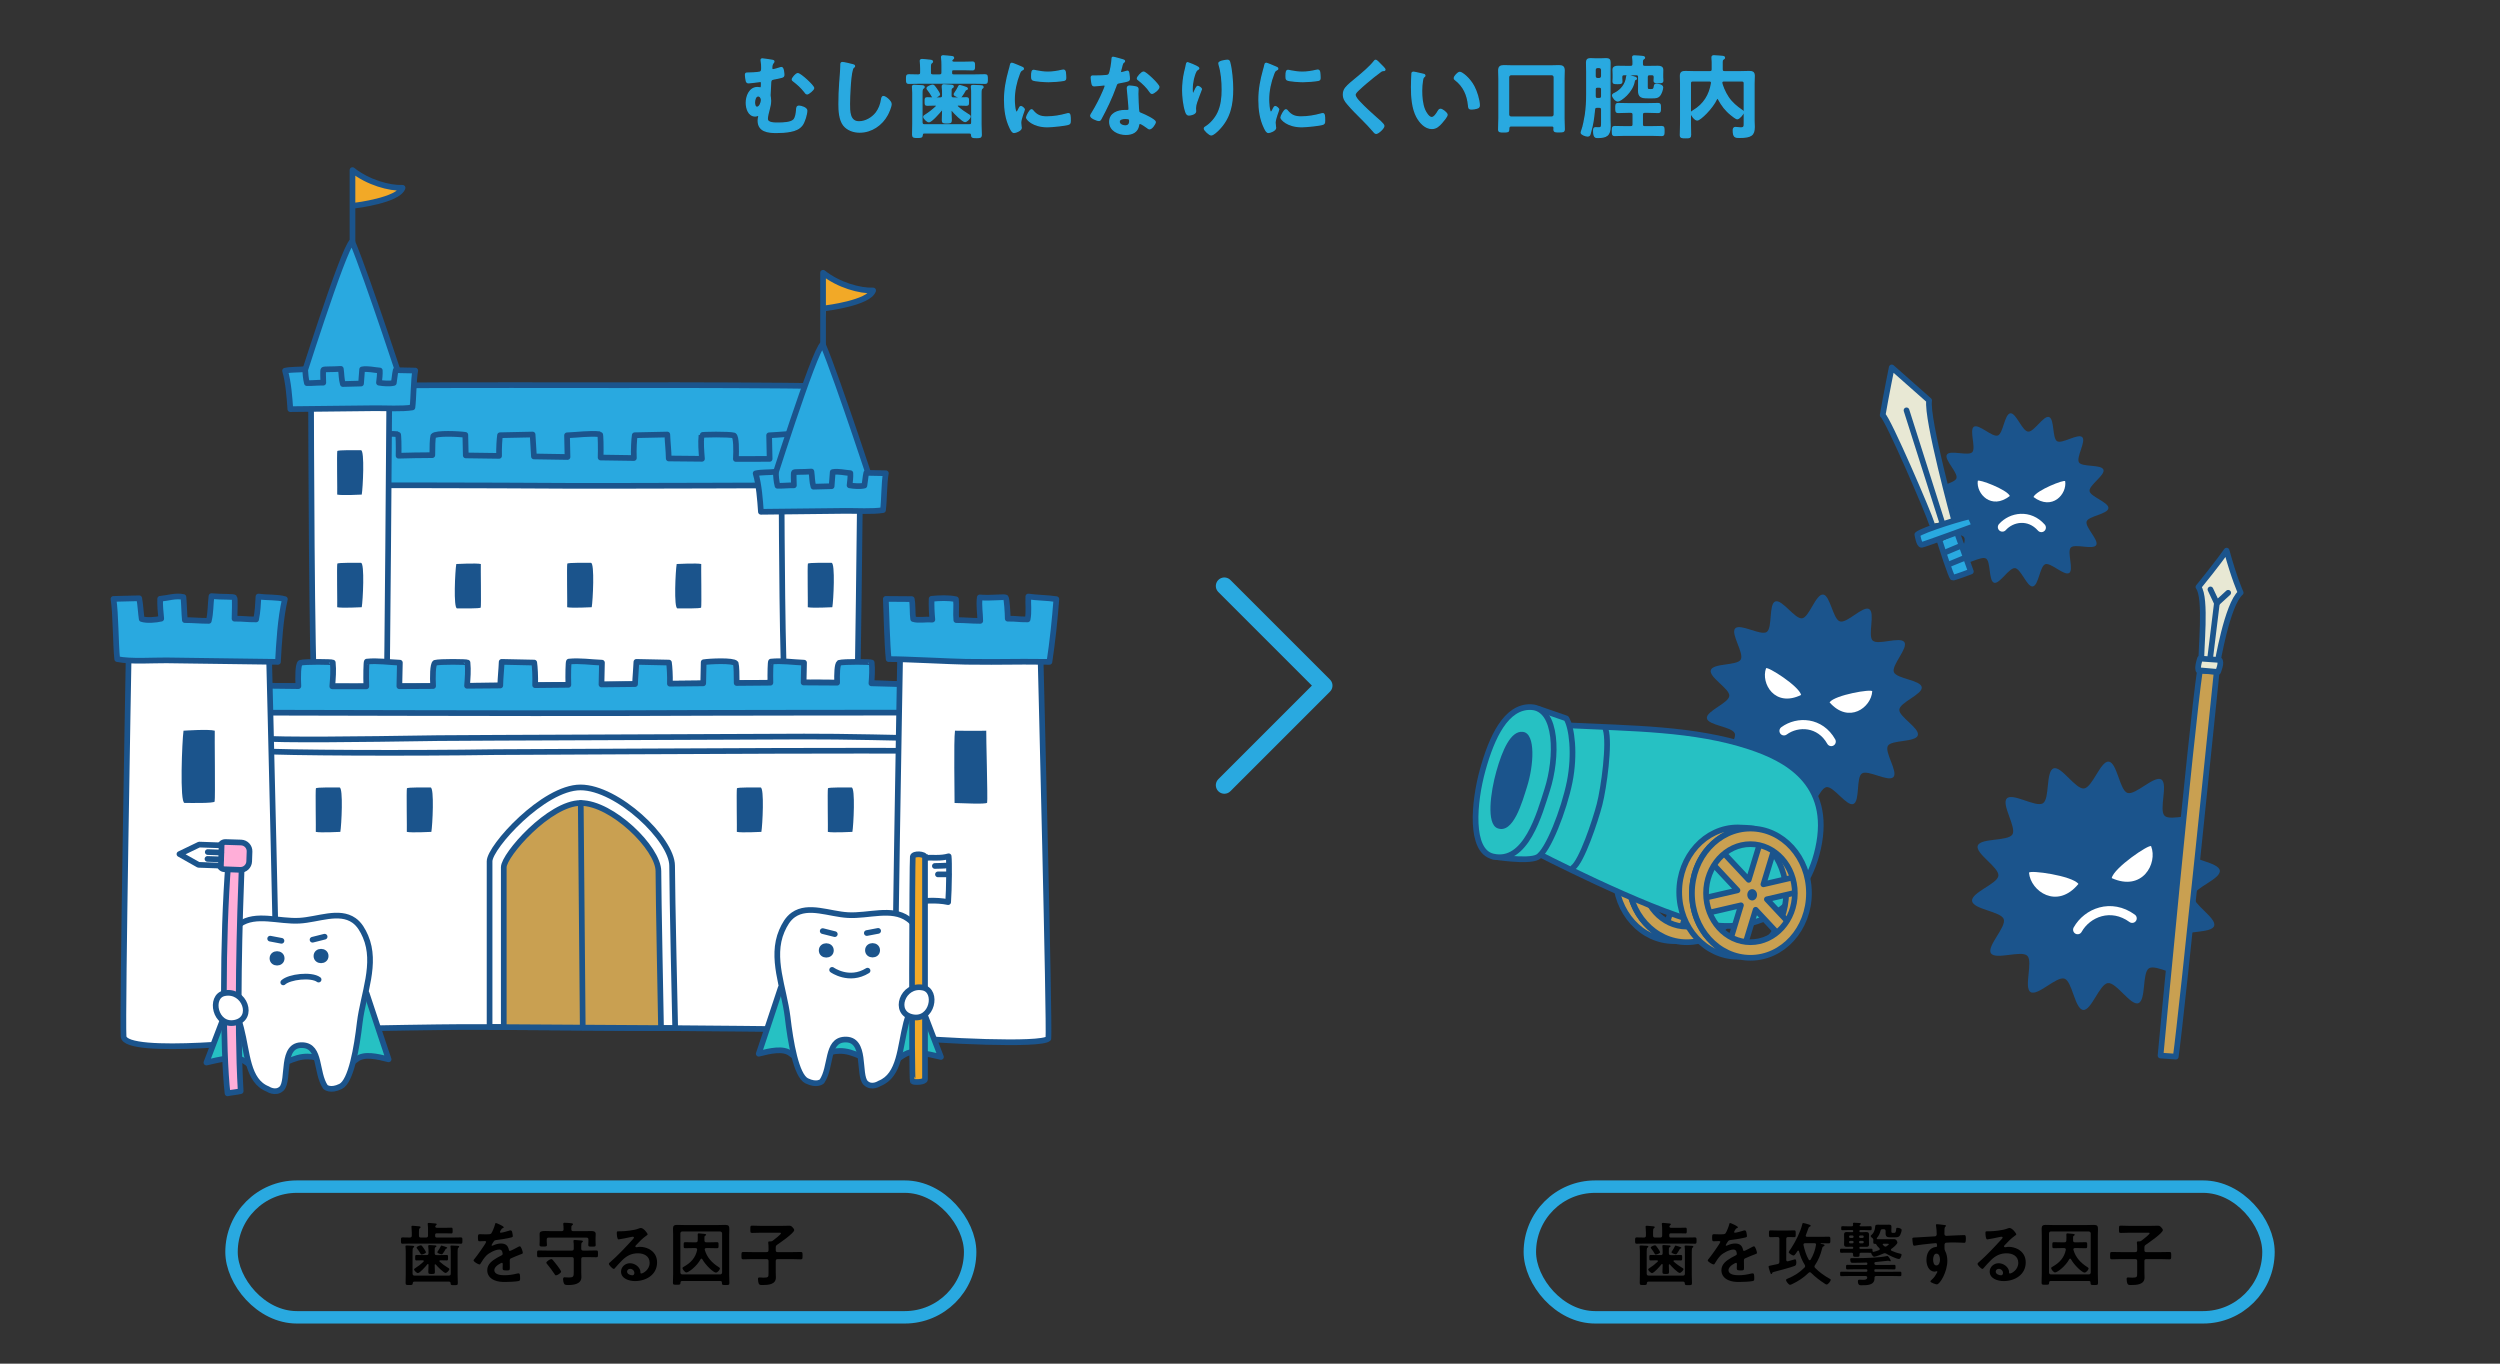
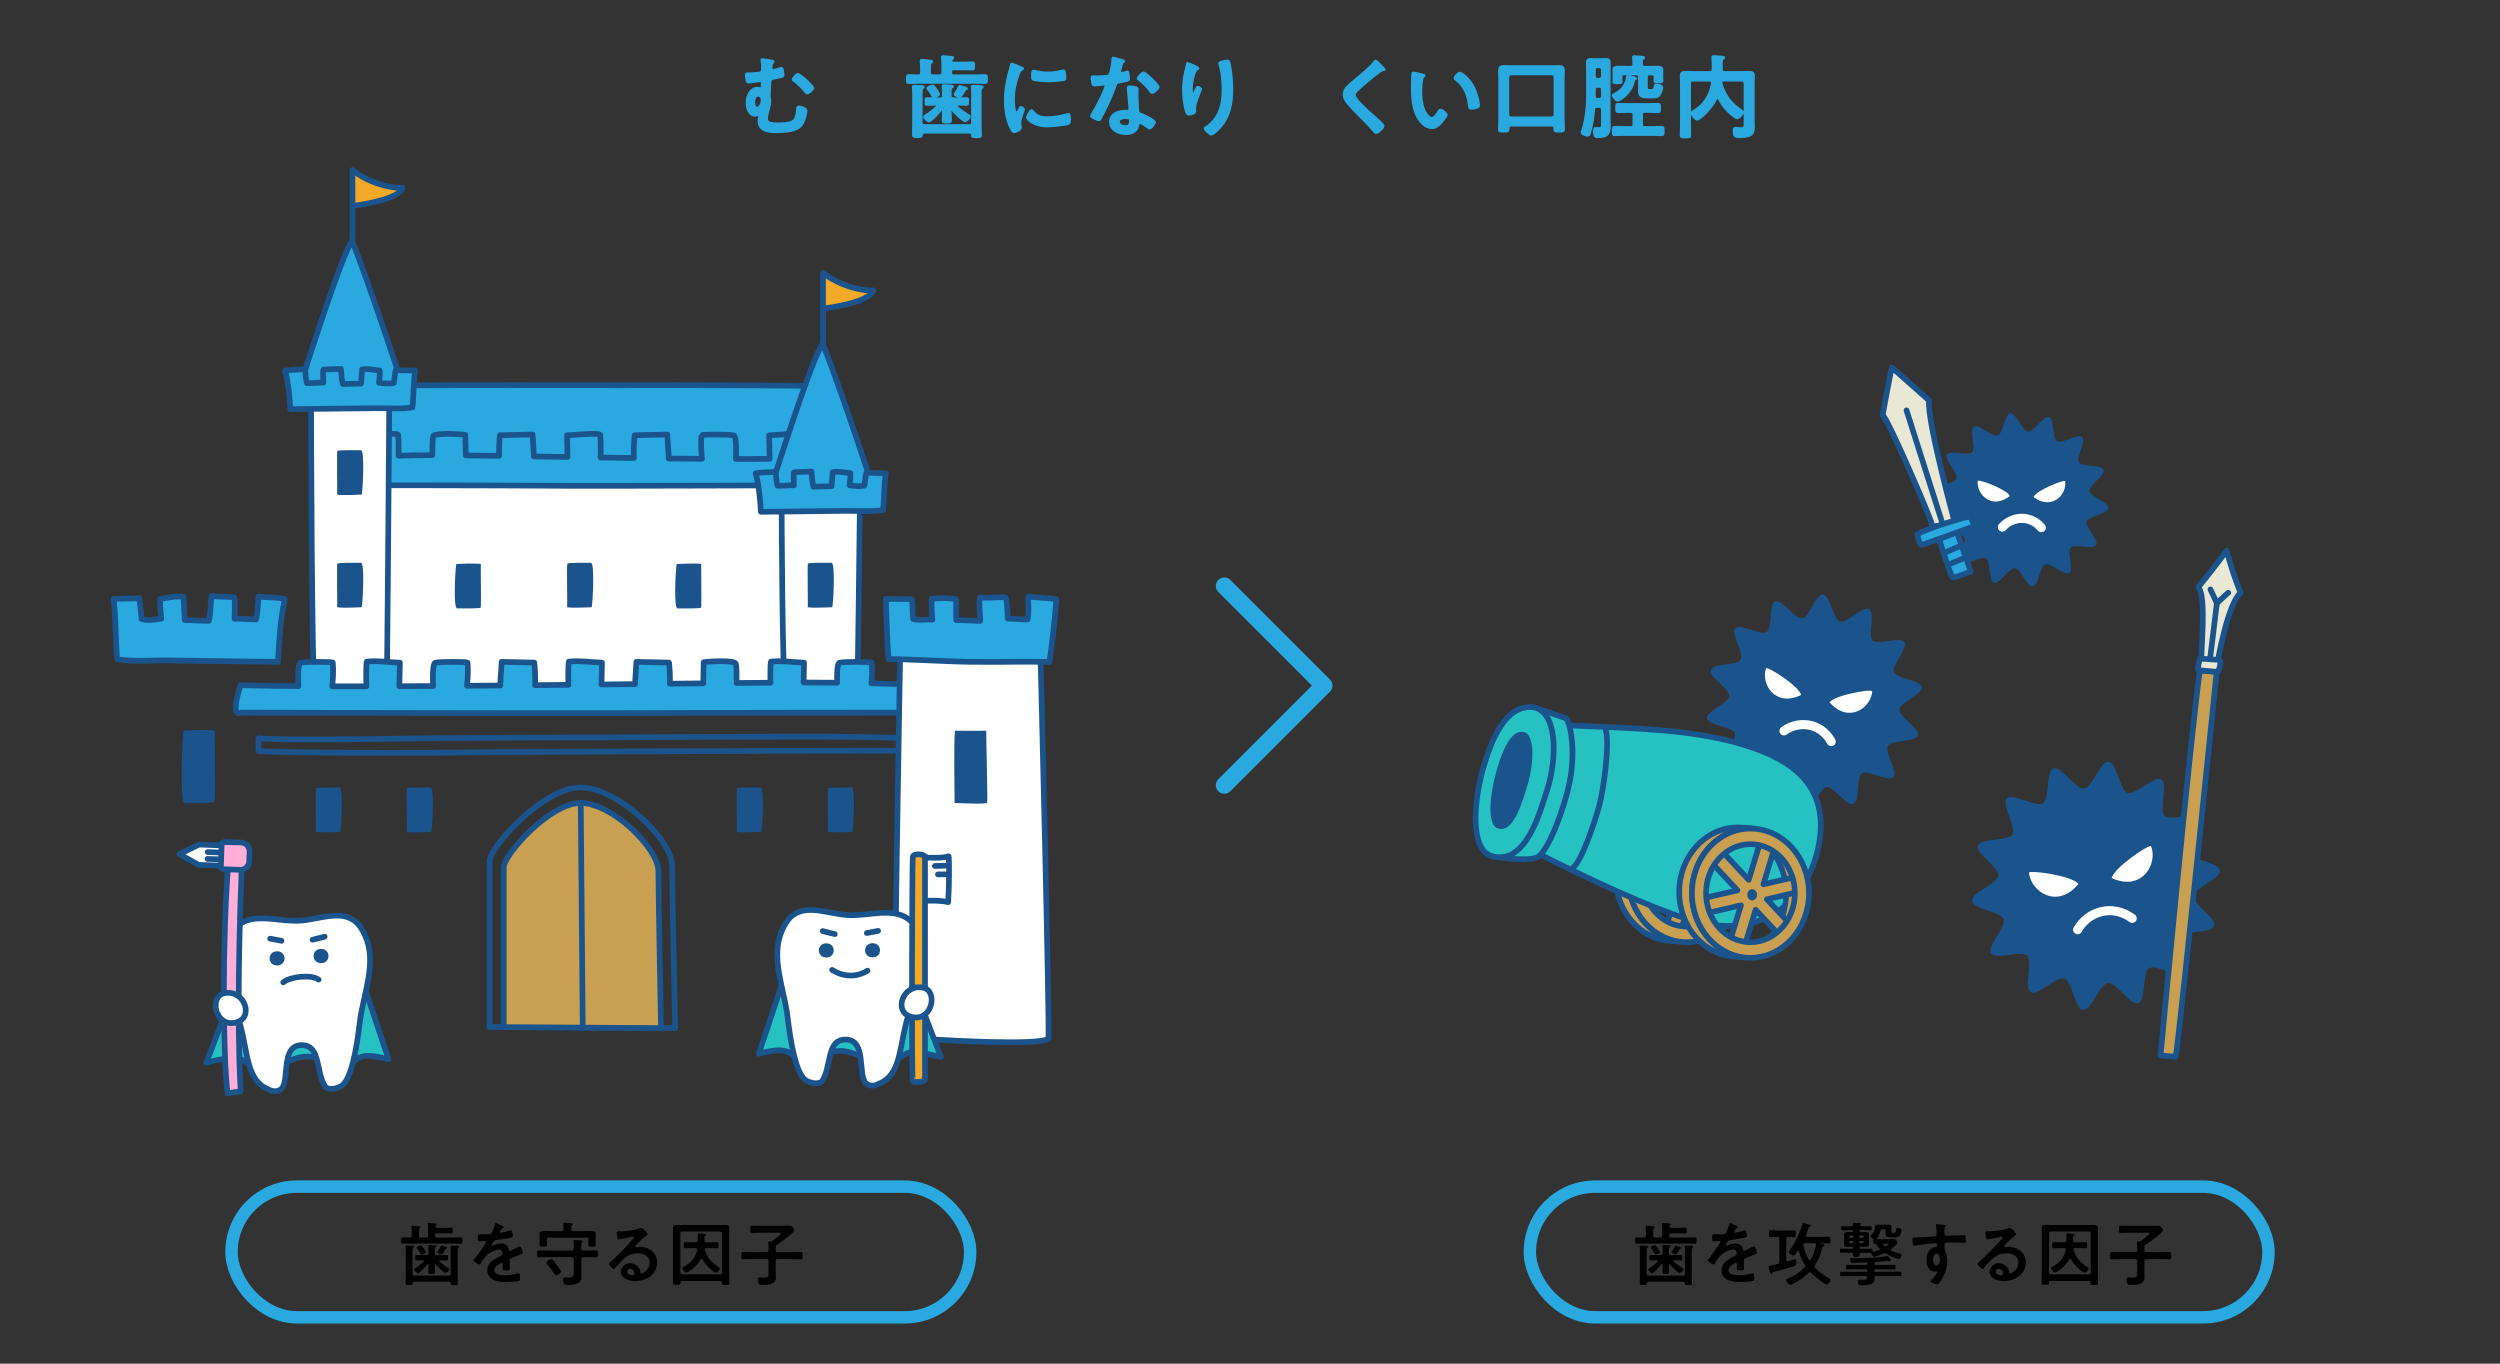
<svg xmlns="http://www.w3.org/2000/svg" id="_レイヤー_2" width="440" height="240" viewBox="0 0 440 240">
  <rect x="0" y="0" width="440" height="240" fill="#333333" stroke="none" />
  <g>
    <rect x="40.748" y="208.848" width="130" height="23" rx="11.5" ry="11.5" style="fill:none; stroke:#29a9e0; stroke-width:2.188px;" />
    <g>
      <path d="M73.732,217.463c0,.244,.098,.342,.342,.342h.917c.232,0,.342-.098,.342-.342v-1.002c0-.318-.012-.648-.049-.954,0-.036-.012-.073-.012-.122,0-.134,.098-.158,.22-.158,.159,0,.88,.073,1.063,.098,.11,.012,.306,.012,.306,.158,0,.086-.061,.11-.146,.184-.037,.037-.062,.062-.086,.11l-.012,.024c-.012,.024-.012,.036-.012,.073,.012,.171,.171,.22,.318,.22h1.406c.379,0,.746-.024,1.125-.024,.208,0,.208,.135,.208,.514,0,.354,0,.501-.208,.501-.367,0-.746-.024-1.125-.024h-1.455c-.208,0-.293,.085-.293,.293v.159c0,.208,.085,.293,.293,.293h2.75c.489,0,.978-.024,1.479-.024,.281,0,.281,.135,.281,.562,0,.416,0,.55-.269,.55-.501,0-.99-.024-1.491-.024h-7.297c-.489,0-.978,.024-1.479,.024-.269,0-.281-.109-.281-.55,0-.428,0-.562,.281-.562,.428,0,.855,.013,1.295,.024,.232-.024,.33-.098,.33-.342v-.538c0-.293-.024-.611-.049-.904,0-.037-.012-.086-.012-.122,0-.135,.098-.171,.22-.171,.159,0,.904,.073,1.1,.098,.098,.012,.293,.024,.293,.158,0,.086-.061,.11-.147,.184-.134,.098-.146,.281-.146,.636v.66Zm5.28,8.104h-6.086c-.196,0-.257,.085-.281,.281-.024,.293-.098,.317-.611,.317s-.648,0-.648-.366c0-.489,.024-.979,.024-1.467v-4.168c0-.232-.012-.465-.037-.685,0-.049-.012-.086-.012-.122,0-.135,.122-.159,.22-.159,.184,0,.917,.049,1.1,.062,.098,.012,.22,.036,.22,.146,0,.085-.073,.122-.147,.171-.134,.11-.146,.33-.146,.746v3.837c.024,.245,.11,.343,.342,.343h6.038c.245,0,.342-.098,.342-.343v-3.874c0-.269,0-.55-.037-.807-.012-.049-.012-.086-.012-.122,0-.146,.11-.146,.22-.146,.195,0,.794,.036,1.014,.049,.11,0,.306,.012,.306,.146,0,.085-.061,.122-.134,.171-.135,.11-.147,.33-.147,.733v4.131c0,.465,.037,.917,.037,1.382,0,.366-.146,.366-.635,.366-.55,0-.611-.024-.636-.342-.012-.196-.098-.281-.293-.281Zm-1.527-3.753c-.074,.013-.159,.037-.159,.123,0,.049,.024,.085,.049,.109,.44,.403,.941,.758,1.442,1.063,.134,.073,.269,.146,.269,.257,0,.22-.453,.672-.672,.672-.306,0-1.455-1.148-1.711-1.479-.037-.024-.062-.049-.098-.049-.073,0-.098,.061-.098,.122,0,.416,.037,.831,.037,1.247,0,.317-.122,.342-.574,.342-.465,0-.587-.013-.587-.354,0-.428,.037-.855,.037-1.271-.012-.061-.037-.134-.11-.134-.037,0-.061,.024-.098,.061-.245,.306-1.308,1.54-1.663,1.54-.208,0-.672-.439-.672-.647,0-.098,.134-.171,.208-.22,.489-.306,1.039-.733,1.455-1.137,.024-.037,.049-.073,.049-.11,0-.098-.085-.122-.159-.135h-.037c-.367,0-.733,.024-1.1,.024-.232,0-.22-.134-.22-.477,0-.354-.012-.488,.22-.488,.367,0,.733,.024,1.1,.024h.684c.245,0,.342-.098,.342-.343v-.122c0-.403,0-.611-.049-1.026v-.11c0-.134,.085-.171,.196-.171,.146,0,.929,.062,1.075,.073,.074,.013,.171,.037,.171,.135s-.085,.134-.171,.183c-.146,.086-.134,.184-.134,.917v.122c0,.245,.098,.343,.342,.343h.685c.367,0,.733-.024,1.1-.024,.232,0,.22,.134,.22,.488,0,.343,.012,.477-.22,.477-.366,0-.733-.024-1.1-.024h-.049Zm-3.264-1.014c-.134,0-.171-.086-.232-.184-.22-.379-.293-.501-.562-.844-.049-.061-.11-.122-.11-.195,0-.195,.599-.403,.758-.403,.134,0,.269,.195,.44,.44,.098,.134,.452,.647,.452,.782,0,.207-.611,.403-.746,.403Zm4.07-1.406c.281,.086,.416,.135,.416,.232,0,.086-.098,.11-.159,.122-.073,.024-.11,.062-.134,.122-.11,.221-.306,.514-.44,.697-.073,.098-.11,.195-.245,.195-.073,0-.758-.159-.758-.379,0-.061,.061-.135,.098-.184,.171-.244,.391-.61,.514-.88,.024-.061,.061-.098,.122-.098s.489,.135,.587,.171Z" />
      <path d="M88.665,215.996c0,.073-.085,.122-.147,.146-.195,.073-.244,.135-.403,.416-.037,.061-.122,.207-.122,.281,0,.085,.061,.122,.134,.122,.245,0,1.161-.257,1.418-.343,.085-.036,.22-.073,.306-.073,.208,0,.269,.195,.306,.367,.037,.158,.098,.488,.098,.66,0,.207-.391,.256-.648,.305-.77,.159-1.54,.294-2.31,.379-.195,.024-.244,.049-.367,.196-.073,.098-.416,.623-.416,.709,0,.049,.049,.085,.098,.085,.073,0,.159-.036,.22-.073,.416-.184,.88-.317,1.333-.317,.782,0,1.234,.33,1.393,1.1,.024,.11,.061,.208,.184,.208,.146,0,1.234-.587,1.43-.697,.085-.036,.22-.122,.318-.122,.232,0,.525,.941,.525,1.149,0,.146-.134,.195-.367,.269-.049,.024-.11,.037-.171,.062-.489,.183-.965,.391-1.442,.599-.22,.086-.318,.159-.318,.403v.159c0,.379,.013,.745,.013,1.124,0,.44-.062,.489-.526,.489-.525,0-.746-.024-.746-.343,0-.269,.024-.537,.024-.794,0-.11-.037-.208-.159-.208-.061,0-1.32,.538-1.32,1.296,0,.818,1.186,.892,1.772,.892,.819,0,1.479-.109,2.273-.306,.073-.012,.159-.024,.245-.024,.159,0,.244,.135,.244,.831,0,.367-.012,.465-.281,.526-.464,.109-1.821,.158-2.347,.158-.696,0-1.283-.036-1.931-.317-.746-.33-1.223-.917-1.223-1.748,0-1.1,.893-1.698,1.736-2.2,.244-.146,.501-.281,.758-.403,.122-.061,.22-.134,.22-.281,0-.085-.037-.256-.061-.342-.061-.269-.257-.415-.538-.415-.685,0-1.809,.586-2.286,1.075-.354,.354-.77,.99-1.027,1.43-.037,.062-.085,.122-.171,.122-.22,0-1.039-.488-1.039-.709,0-.098,.098-.195,.159-.269,.281-.306,2.053-2.762,2.053-2.994,0-.11-.098-.146-.269-.146-.195,0-.477,.036-.855,.036-.269,0-.318-.061-.318-.685,0-.488,.049-.562,.354-.562,.208,0,.525,.024,.88,.024h.354c.318,0,.648-.013,.758-.159,.208-.269,.575-1.223,.66-1.577,.024-.134,.049-.256,.171-.256,.11,0,1.369,.562,1.369,.745Z" />
      <path d="M102.301,219.76c0,.244,.098,.342,.342,.342h.794c.513,0,1.014-.024,1.516-.024,.305,0,.293,.146,.293,.599,0,.465,.012,.6-.293,.6-.501,0-1.015-.024-1.516-.024h-.794c-.245,0-.342,.098-.342,.342v2.298c0,.293,.024,.587,.024,.893,0,1.222-1.381,1.381-2.322,1.381-.208,0-.562,0-.685-.171-.134-.195-.22-.599-.22-.831,0-.159,.049-.367,.244-.367,.085,0,.22,.013,.306,.024,.146,.013,.306,.013,.452,.013,.831,0,.88-.159,.88-.941v-2.298c0-.244-.098-.342-.342-.342h-4.302c-.514,0-1.015,.024-1.528,.024-.293,0-.281-.146-.281-.6,0-.464,0-.599,.281-.599,.513,0,1.014,.024,1.528,.024h4.302c.244,0,.342-.098,.342-.342v-.44c0-.269,0-.537-.049-.807v-.109c0-.147,.098-.172,.22-.172,.22,0,.843,.062,1.088,.086,.122,.012,.354,.012,.354,.171,0,.073-.062,.11-.159,.184-.122,.086-.134,.269-.134,.587v.501Zm.513-3.08c.452,0,.892-.013,1.345-.013,.342,0,.684,.098,.684,.502,0,.146-.024,.415-.024,.696v.696c0,.184,.024,.392,.024,.55,0,.306-.171,.294-.647,.294-.465,0-.66,.012-.66-.281,0-.135,.024-.391,.024-.562v-.403c0-.232-.098-.342-.342-.342h-6.649c-.232,0-.342,.098-.342,.342v.379c0,.171,.037,.44,.037,.574,0,.294-.244,.281-.66,.281-.44,0-.648,0-.648-.293,0-.159,.024-.379,.024-.562v-.672c0-.293-.012-.55-.012-.696,0-.44,.342-.514,.978-.514,.281,0,.635,.024,1.039,.024h1.858c.245,0,.342-.098,.342-.33v-.122c0-.232-.012-.501-.049-.733v-.122c0-.146,.11-.172,.232-.172,.269,0,.819,.05,1.1,.074,.134,.024,.379,.024,.379,.183,0,.086-.073,.122-.146,.184-.159,.11-.159,.293-.147,.709,0,.232,.098,.33,.342,.33h1.919Zm-4.962,7.785c-.122,0-.183-.109-.256-.231-.306-.478-.941-1.345-1.308-1.761-.061-.073-.134-.146-.134-.244,0-.208,.66-.636,.88-.636,.098,0,.171,.073,.232,.135,.122,.122,.746,.929,.868,1.088,.122,.158,.624,.843,.624,.989,0,.232-.672,.66-.905,.66Z" />
      <path d="M113.982,217.255c0,.086-.135,.159-.269,.257-.685,.477-1.198,1.039-1.772,1.638-.049,.049-.122,.135-.122,.208,0,.098,.098,.158,.208,.158,.049,0,.11-.012,.159-.024,.159-.036,.342-.049,.501-.049,.489,0,1.063,.147,1.503,.367,.954,.489,1.455,1.308,1.455,2.371,0,2.163-1.919,3.288-3.887,3.288-1.015,0-2.457-.416-2.457-1.663,0-.843,.746-1.479,1.564-1.479,.635,0,1.283,.343,1.625,.868,.183,.281,.22,.464,.22,.782,.012,.085,.049,.158,.147,.158,.318,0,1.479-.647,1.479-1.882,0-1.186-1.002-1.675-2.065-1.675-1.112,0-1.956,.428-2.738,1.198-.477,.464-.917,.966-1.356,1.467-.037,.049-.073,.085-.135,.085-.256,0-.88-.685-.88-.88,0-.146,.184-.281,.293-.366,1.259-1.088,2.677-2.604,3.801-3.838,.098-.098,.317-.318,.317-.44,0-.109-.11-.146-.208-.146-.061,0-.22,.037-.293,.049-.293,.073-2.017,.428-2.212,.428-.269,0-.305-.916-.305-1.124,0-.281,.012-.306,.379-.306h.293c.782,0,2.384-.171,3.092-.452,.135-.049,.33-.135,.465-.135,.489,0,1.198,.929,1.198,1.137Zm-3.092,6.062c-.269,0-.526,.195-.526,.488,0,.44,.587,.648,.954,.648,.232,0,.33-.22,.33-.416,0-.379-.33-.721-.758-.721Z" />
      <path d="M120.06,225.456c-.195,0-.293,.086-.293,.281-.012,.366-.073,.379-.672,.379-.514,0-.66,0-.66-.354,0-.514,.037-1.026,.037-1.54v-6.856c0-.379-.024-.758-.024-1.149,0-.501,.232-.636,.709-.636,.403,0,.794,.025,1.198,.025h6.099c.391,0,.794-.025,1.186-.025,.624,0,.721,.221,.721,.746,0,.269-.024,.611-.024,1.039v6.894c0,.525,.037,1.038,.037,1.552,0,.354-.159,.354-.66,.354-.599,0-.66-.013-.66-.428,0-.195-.085-.281-.281-.281h-6.71Zm7.028-8.385c-.024-.207-.134-.306-.342-.33h-6.661c-.22,0-.318,.123-.342,.33v6.894c.024,.208,.123,.33,.342,.33h6.661c.208,0,.318-.122,.342-.33v-6.894Zm-5.207,2.592c-.428,0-.855,.024-1.284,.024-.281,0-.269-.122-.269-.538,0-.403-.012-.525,.269-.525,.428,0,.856,.024,1.284,.024h.574c.232,0,.33-.098,.342-.33,.012-.184,.012-.367,.012-.55,0-.184-.012-.33-.012-.452,0-.159,.024-.245,.208-.245s.708,.062,.917,.086c.11,.013,.354,.024,.354,.159,0,.085-.085,.122-.171,.183-.098,.062-.122,.11-.122,.221v.586c0,.245,.098,.343,.342,.343h.586c.428,0,.856-.024,1.284-.024,.281,0,.269,.122,.269,.525,0,.416,.012,.538-.269,.538-.428,0-.855-.024-1.284-.024h-.599c-.146,0-.281,.061-.281,.231,0,.037,.012,.062,.012,.086,.391,1.356,1.284,2.298,2.469,3.043,.085,.05,.195,.123,.195,.232,0,.208-.403,.722-.709,.722-.416,0-1.796-1.271-2.396-2.359-.037-.049-.073-.098-.146-.098-.061,0-.11,.037-.147,.098-.708,1.308-2.139,2.335-2.505,2.335-.245,0-.685-.538-.685-.771,0-.122,.147-.184,.245-.244,1.21-.685,2.053-1.564,2.334-2.958v-.073c0-.184-.147-.244-.293-.244h-.525Z" />
      <path d="M136.531,219.577v.452c0,.244,.098,.343,.342,.343h2.53c.513,0,1.026-.024,1.54-.024,.317,0,.305,.158,.305,.647,0,.477,.012,.647-.305,.647-.514,0-1.027-.036-1.54-.036h-2.53c-.244,0-.342,.098-.342,.342v1.956c0,.317,.024,.635,.024,.94,0,1.259-1.393,1.32-2.347,1.32-.269,0-.55,.013-.647-.208-.098-.195-.159-.623-.159-.843,0-.172,.049-.281,.245-.281,.073,0,.195,.012,.269,.012,.134,.013,.354,.024,.489,.024,.868,0,.855-.146,.855-.831v-2.09c0-.244-.098-.342-.342-.342h-2.579c-.514,0-1.027,.036-1.54,.036-.318,0-.306-.171-.306-.647,0-.489,0-.647,.306-.647,.513,0,1.026,.024,1.54,.024h2.579c.245,0,.342-.099,.342-.343v-.439c0-.281-.012-.551-.049-.819v-.11c0-.158,.098-.171,.22-.171h.208c.159,0,.257-.049,.379-.134,.208-.159,1.43-1.088,1.43-1.284,0-.134-.171-.109-.33-.109h-3.3c-.489,0-.978,.036-1.466,.036-.318,0-.293-.171-.293-.636,0-.488-.012-.647,.293-.647,.489,0,.978,.037,1.466,.037h3.801c.428,0,.855-.024,1.283-.024,.281,0,.367,.061,.562,.256,.11,.11,.318,.343,.318,.514,0,.514-2.481,2.225-2.982,2.566-.22,.147-.269,.257-.269,.514Z" />
    </g>
  </g>
  <g>
    <rect x="269.252" y="208.848" width="130" height="23" rx="11.5" ry="11.5" style="fill:none; stroke:#29a9e0; stroke-width:2.188px;" />
    <g>
      <path d="M290.941,217.463c0,.244,.098,.342,.342,.342h.917c.232,0,.343-.098,.343-.342v-1.002c0-.318-.013-.648-.05-.954,0-.036-.012-.073-.012-.122,0-.134,.098-.158,.22-.158,.159,0,.88,.073,1.063,.098,.11,.012,.306,.012,.306,.158,0,.086-.062,.11-.146,.184-.037,.037-.062,.062-.086,.11l-.012,.024c-.013,.024-.013,.036-.013,.073,.013,.171,.171,.22,.318,.22h1.405c.379,0,.745-.024,1.124-.024,.208,0,.208,.135,.208,.514,0,.354,0,.501-.208,.501-.366,0-.745-.024-1.124-.024h-1.455c-.207,0-.293,.085-.293,.293v.159c0,.208,.086,.293,.293,.293h2.75c.489,0,.979-.024,1.479-.024,.281,0,.281,.135,.281,.562,0,.416,0,.55-.27,.55-.501,0-.989-.024-1.491-.024h-7.296c-.489,0-.979,.024-1.479,.024-.269,0-.281-.109-.281-.55,0-.428,0-.562,.281-.562,.428,0,.855,.013,1.296,.024,.232-.024,.33-.098,.33-.342v-.538c0-.293-.024-.611-.049-.904,0-.037-.013-.086-.013-.122,0-.135,.098-.171,.221-.171,.158,0,.904,.073,1.1,.098,.098,.012,.293,.024,.293,.158,0,.086-.061,.11-.146,.184-.135,.098-.146,.281-.146,.636v.66Zm5.28,8.104h-6.087c-.195,0-.257,.085-.281,.281-.024,.293-.098,.317-.611,.317s-.647,0-.647-.366c0-.489,.024-.979,.024-1.467v-4.168c0-.232-.013-.465-.037-.685,0-.049-.012-.086-.012-.122,0-.135,.122-.159,.22-.159,.184,0,.917,.049,1.101,.062,.098,.012,.22,.036,.22,.146,0,.085-.073,.122-.146,.171-.135,.11-.146,.33-.146,.746v3.837c.024,.245,.109,.343,.342,.343h6.038c.244,0,.342-.098,.342-.343v-3.874c0-.269,0-.55-.036-.807-.013-.049-.013-.086-.013-.122,0-.146,.11-.146,.22-.146,.196,0,.795,.036,1.015,.049,.11,0,.306,.012,.306,.146,0,.085-.062,.122-.135,.171-.134,.11-.146,.33-.146,.733v4.131c0,.465,.037,.917,.037,1.382,0,.366-.146,.366-.636,.366-.55,0-.611-.024-.636-.342-.012-.196-.098-.281-.293-.281Zm-1.528-3.753c-.073,.013-.158,.037-.158,.123,0,.049,.024,.085,.049,.109,.439,.403,.94,.758,1.441,1.063,.135,.073,.27,.146,.27,.257,0,.22-.452,.672-.673,.672-.305,0-1.454-1.148-1.711-1.479-.036-.024-.061-.049-.098-.049-.073,0-.098,.061-.098,.122,0,.416,.037,.831,.037,1.247,0,.317-.123,.342-.575,.342-.464,0-.586-.013-.586-.354,0-.428,.036-.855,.036-1.271-.012-.061-.036-.134-.11-.134-.036,0-.061,.024-.098,.061-.244,.306-1.308,1.54-1.662,1.54-.208,0-.672-.439-.672-.647,0-.098,.135-.171,.208-.22,.488-.306,1.038-.733,1.454-1.137,.024-.037,.049-.073,.049-.11,0-.098-.086-.122-.159-.135h-.036c-.367,0-.733,.024-1.101,.024-.231,0-.22-.134-.22-.477,0-.354-.012-.488,.22-.488,.367,0,.733,.024,1.101,.024h.685c.244,0,.342-.098,.342-.343v-.122c0-.403,0-.611-.049-1.026v-.11c0-.134,.086-.171,.195-.171,.147,0,.929,.062,1.076,.073,.073,.013,.171,.037,.171,.135s-.086,.134-.171,.183c-.147,.086-.135,.184-.135,.917v.122c0,.245,.098,.343,.342,.343h.685c.367,0,.733-.024,1.101-.024,.232,0,.22,.134,.22,.488,0,.343,.013,.477-.22,.477-.367,0-.733-.024-1.101-.024h-.049Zm-3.263-1.014c-.135,0-.172-.086-.232-.184-.22-.379-.294-.501-.562-.844-.049-.061-.11-.122-.11-.195,0-.195,.6-.403,.758-.403,.135,0,.27,.195,.44,.44,.098,.134,.452,.647,.452,.782,0,.207-.611,.403-.745,.403Zm4.069-1.406c.281,.086,.416,.135,.416,.232,0,.086-.098,.11-.159,.122-.073,.024-.11,.062-.135,.122-.109,.221-.305,.514-.439,.697-.073,.098-.11,.195-.244,.195-.074,0-.758-.159-.758-.379,0-.061,.061-.135,.098-.184,.171-.244,.391-.61,.513-.88,.024-.061,.062-.098,.123-.098,.061,0,.488,.135,.586,.171Z" />
      <path d="M305.874,215.996c0,.073-.086,.122-.146,.146-.196,.073-.245,.135-.403,.416-.037,.061-.122,.207-.122,.281,0,.085,.061,.122,.134,.122,.245,0,1.161-.257,1.418-.343,.086-.036,.22-.073,.306-.073,.208,0,.269,.195,.306,.367,.036,.158,.098,.488,.098,.66,0,.207-.392,.256-.647,.305-.771,.159-1.54,.294-2.311,.379-.195,.024-.244,.049-.366,.196-.073,.098-.416,.623-.416,.709,0,.049,.049,.085,.098,.085,.073,0,.159-.036,.221-.073,.415-.184,.88-.317,1.332-.317,.782,0,1.234,.33,1.394,1.1,.024,.11,.061,.208,.183,.208,.146,0,1.234-.587,1.431-.697,.085-.036,.22-.122,.317-.122,.232,0,.525,.941,.525,1.149,0,.146-.134,.195-.366,.269-.049,.024-.11,.037-.171,.062-.489,.183-.966,.391-1.442,.599-.221,.086-.318,.159-.318,.403v.159c0,.379,.013,.745,.013,1.124,0,.44-.062,.489-.525,.489-.526,0-.746-.024-.746-.343,0-.269,.024-.537,.024-.794,0-.11-.036-.208-.159-.208-.061,0-1.319,.538-1.319,1.296,0,.818,1.186,.892,1.772,.892,.818,0,1.479-.109,2.272-.306,.074-.012,.159-.024,.245-.024,.158,0,.244,.135,.244,.831,0,.367-.012,.465-.281,.526-.464,.109-1.821,.158-2.347,.158-.696,0-1.283-.036-1.931-.317-.746-.33-1.223-.917-1.223-1.748,0-1.1,.893-1.698,1.735-2.2,.245-.146,.502-.281,.758-.403,.123-.061,.221-.134,.221-.281,0-.085-.037-.256-.062-.342-.061-.269-.257-.415-.538-.415-.684,0-1.809,.586-2.285,1.075-.354,.354-.771,.99-1.026,1.43-.037,.062-.086,.122-.172,.122-.22,0-1.038-.488-1.038-.709,0-.098,.098-.195,.158-.269,.281-.306,2.054-2.762,2.054-2.994,0-.11-.098-.146-.269-.146-.196,0-.478,.036-.856,.036-.269,0-.317-.061-.317-.685,0-.488,.049-.562,.354-.562,.208,0,.525,.024,.88,.024h.354c.318,0,.647-.013,.758-.159,.208-.269,.574-1.223,.66-1.577,.024-.134,.049-.256,.171-.256,.11,0,1.369,.562,1.369,.745Z" />
      <path d="M313.173,222.058v-3.997c0-.244-.098-.342-.33-.342h-.171c-.367,0-.722,.024-1.076,.024-.269,0-.257-.159-.257-.6s-.012-.599,.257-.599c.33,0,.709,.024,1.076,.024h2.053c.354,0,.733-.024,1.076-.024,.256,0,.244,.171,.244,.599,0,.44,.012,.6-.244,.6-.367,0-.722-.037-1.088-.024-.232,0-.33,.098-.33,.342v3.679c0,.135,.061,.257,.22,.257,.024,0,.062,0,.086-.012,.501-.135,1.21-.354,1.246-.354,.172,0,.221,.342,.221,.477,0,.391-.049,.587-.27,.685-.66,.269-2.835,.843-3.63,1.051-.317,.086-.306,.086-.354,.244-.024,.073-.049,.135-.146,.135-.11,0-.135-.086-.22-.342-.024-.062-.037-.11-.062-.184-.049-.135-.208-.647-.208-.746,0-.158,.123-.183,.611-.269,.232-.049,.55-.098,.99-.208,.244-.061,.306-.183,.306-.415Zm4.632-4.571c0,.184,.184,.195,.232,.195h2.518c.44,0,.868-.024,1.296-.024,.306,0,.293,.135,.293,.599,0,.452,0,.575-.293,.575-.428,0-.855-.024-1.296-.024h-.073c-.036,0-.061,.012-.061,.049,0,.024,.024,.036,.049,.049l.171,.036c.269,.062,.488,.086,.488,.232,0,.073-.122,.146-.183,.184-.208,.109-.196,.146-.281,.477-.244,1.015-.647,1.979-1.234,2.848-.049,.073-.086,.135-.086,.232s.049,.171,.122,.244c.697,.722,1.65,1.405,2.53,1.883,.122,.061,.208,.098,.208,.207,0,.245-.465,.831-.722,.831-.098,0-.244-.098-.329-.158-.856-.551-1.675-1.174-2.396-1.895-.061-.062-.122-.11-.22-.11s-.159,.037-.22,.098c-.88,.855-1.772,1.442-2.86,1.968-.098,.049-.306,.146-.403,.146-.244,0-.709-.599-.709-.843,0-.159,.208-.22,.33-.269,1.137-.478,2.041-1.039,2.909-1.919,.073-.086,.122-.147,.122-.257,0-.086-.036-.159-.073-.232-.465-.721-.795-1.577-1.015-2.396-.024-.062-.061-.11-.134-.11-.062,0-.086,.024-.123,.073-.122,.184-.477,.795-.685,.795-.22,0-.867-.392-.867-.587,0-.073,.232-.403,.366-.587,.024-.049,.062-.085,.073-.109,.771-1.161,1.626-2.86,1.956-4.229,.024-.098,.036-.207,.171-.207,.146,0,.722,.183,.893,.231,.109,.037,.415,.11,.415,.245,0,.085-.109,.146-.171,.171-.171,.061-.22,.184-.342,.574-.073,.208-.172,.501-.343,.917-.012,.036-.024,.061-.024,.098Zm.697,4.314c.085,0,.134-.049,.171-.11,.464-.77,.818-1.698,.941-2.591,.024-.195-.062-.293-.245-.293h-1.687c-.146,0-.269,.073-.269,.231v.086c.207,.904,.452,1.748,.916,2.566,.037,.062,.086,.11,.172,.11Z" />
      <path d="M327.286,215.715c0,.086,.086,.11,.159,.122h.795c.317,0,.635-.024,.965-.024,.221,0,.208,.122,.208,.379,0,.208,0,.33-.208,.33-.317,0-.647-.024-.965-.024h-.832c-.109,0-.146,.049-.158,.159v.049c.012,.11,.049,.159,.158,.159h.429c.207,0,.428-.024,.635-.024,.306,0,.477,.098,.477,.428,0,.171-.012,.342-.012,.513v.733c0,.159,.012,.33,.012,.501,0,.33-.158,.428-.464,.428-.22,0-.428-.012-.647-.012h-.429c-.109,0-.146,.049-.158,.146v.062c.012,.109,.049,.158,.158,.158h.941c.33,0,.673-.024,1.015-.024,.184,0,.195,.11,.195,.27v.122c.013,.085,.049,.171,.146,.171,.024,0,.049-.012,.062-.012,.391-.099,.562-.159,.941-.306,.073-.049,.134-.086,.134-.184,0-.073-.049-.122-.085-.171-.171-.159-.379-.354-.477-.562-.062-.086-.098-.184-.221-.184h-.109c-.245,0-.257-.109-.257-.428,0-.061,0-.122,.012-.171v-.073c0-.146-.024-.232-.134-.318-.11-.085-.33-.244-.33-.391,0-.062,.061-.122,.109-.159,.33-.281,.502-.599,.611-1.015,.037-.171,.049-.305,.062-.415,.024-.281,.024-.403,.488-.403,.184,0,.379,.012,.562,.012h.88c.172,0,.33-.012,.501-.012,.318,0,.44,.062,.44,.391,0,.11-.013,.221-.013,.343v.33c0,.293,0,.379,.245,.379h.22c.244,0,.33-.086,.379-.624,.013-.183,.024-.269,.244-.269,.159,0,.722,.098,.722,.379,0,.232-.146,.647-.245,.855-.22,.44-.525,.44-.965,.44h-.844c-.855,0-.77-.452-.77-1.039v-.049c0-.244-.098-.343-.343-.343h-.184c-.244,0-.317,.086-.378,.318-.099,.428-.318,.88-.611,1.21-.024,.036-.049,.061-.049,.11,0,.085,.061,.109,.134,.122h1.895c.354,0,.697-.013,1.027-.013,.477,0,.586,.55,.586,.599,0,.294-.807,.954-1.051,1.112-.049,.049-.098,.098-.098,.172,0,.085,.061,.122,.122,.171,.501,.22,1.015,.403,1.552,.513,.123,.024,.208,.05,.208,.184,0,.122-.158,.746-.452,.746-.439,0-1.809-.66-2.2-.917-.109-.049-.183-.098-.306-.098-.085,0-.158,.024-.244,.061-.281,.135-1.356,.562-1.613,.562-.22,0-.464-.391-.514-.587-.012-.061-.024-.098-.085-.109-.306-.013-.611-.013-.917-.013h-.794c-.196,0-.27,.086-.281,.281,.012,.037,.012,.086,.012,.122,0,.318-.122,.318-.562,.318-.465,0-.575,0-.575-.306v-.146c0-.196-.085-.27-.28-.27h-.795c-.342,0-.672,.013-1.015,.013-.22,0-.208-.146-.208-.367,0-.207-.012-.354,.208-.354,.343,0,.673,.024,1.015,.024h.953c.098,0,.146-.049,.146-.158v-.062c0-.098-.049-.146-.146-.146h-.391c-.196,0-.403,.012-.6,.012-.305,0-.477-.098-.477-.428,0-.171,.013-.342,.013-.501v-.733c0-.158-.013-.33-.013-.501,0-.33,.159-.439,.477-.439,.196,0,.392,.024,.6,.024h.391c.098,0,.146-.049,.146-.159v-.049c0-.11-.049-.159-.146-.159h-.794c-.33,0-.648,.024-.979,.024-.207,0-.195-.146-.195-.366,0-.232,0-.343,.208-.343,.317,0,.647,.024,.966,.024h.647c.184,0,.281-.085,.269-.269,0-.062-.024-.171-.024-.22,0-.135,.098-.147,.208-.147,.195,0,.685,.037,.904,.05,.098,0,.281,.012,.281,.146,0,.073-.061,.098-.135,.158-.036,.024-.061,.05-.085,.099,0,.024-.013,.036-.013,.061Zm2.787,7.676c-.135,.012-.184,.049-.184,.195v.062c0,.134,.049,.184,.184,.184h2.982c.464,0,.916-.013,1.381-.013,.22,0,.208,.135,.208,.391,0,.27,.012,.392-.208,.392-.465,0-.917-.024-1.381-.024h-2.823c-.232,0-.318,.098-.318,.33v.098c0,1.223-1.356,1.198-2.261,1.198h-.146c-.232,0-.514-.062-.514-.722,0-.171,.086-.257,.269-.257,.159,0,.403,.024,.624,.024,.305,0,.684-.012,.745-.342v-.086c0-.183-.171-.244-.317-.244h-2.86c-.465,0-.917,.024-1.381,.024-.221,0-.208-.135-.208-.392s-.013-.391,.208-.391c.464,0,.916,.013,1.381,.013h3.007c.134,0,.184-.05,.195-.184v-.062c0-.146-.062-.184-.195-.195h-2.029c-.428,0-.867,.024-1.308,.024-.22,0-.22-.135-.22-.403,0-.281,0-.403,.22-.403,.44,0,.88,.024,1.308,.024h2.029c.134-.013,.184-.062,.195-.195v-.049c-.012-.122-.049-.184-.184-.184-.807,.036-1.613,.049-2.42,.049h-.073c-.135,0-.342-.049-.342-.599,0-.221,.109-.221,.366-.221h.758c1.345,0,3.997-.073,5.256-.354,.036-.012,.11-.024,.159-.024,.22,0,.599,.746,.599,.832,0,.049-.037,.098-.098,.098-.062,0-.122-.037-.184-.062-.073-.024-.122-.036-.184-.036-.012,0-2.017,.22-2.2,.231-.134,.013-.207,.073-.22,.208,.013,.22,.122,.306,.33,.306h1.857c.44,0,.881-.024,1.309-.024,.231,0,.231,.122,.231,.391,0,.306,0,.416-.231,.416-.44,0-.868-.024-1.309-.024h-2.004Zm-3.838-5.757c-.013-.11-.086-.184-.195-.195h-.403c-.122,.012-.196,.085-.196,.195v.049c0,.11,.074,.184,.196,.195h.403c.109-.012,.183-.085,.195-.195v-.049Zm-.599,.758c-.122,.013-.196,.073-.196,.195v.049c0,.11,.074,.184,.196,.196h.403c.109-.013,.183-.086,.195-.196v-.049c-.013-.122-.086-.183-.195-.195h-.403Zm2.188-.514c.11-.012,.184-.085,.195-.195v-.049c-.012-.11-.085-.184-.195-.195h-.44c-.109,.012-.183,.085-.195,.195v.049c.013,.11,.086,.184,.195,.195h.44Zm-.636,.758c.013,.11,.086,.184,.195,.196h.44c.11-.013,.184-.086,.195-.196v-.049c-.012-.122-.085-.183-.195-.195h-.44c-.109,.013-.183,.073-.195,.195v.049Zm4.461,.697c.049,.036,.11,.073,.184,.073s.11-.013,.171-.049c.086-.062,.428-.281,.428-.367,0-.085-.183-.098-.342-.098h-.587c-.073,.013-.146,.037-.146,.122,0,.049,.013,.073,.049,.11l.244,.208Z" />
      <path d="M341.84,215.555c.293,.024,.66,.062,.66,.172,0,.061-.037,.098-.073,.134-.086,.062-.184,.159-.196,.514-.012,.257-.012,.525-.012,.782,0,.232,.134,.354,.354,.354,.098,0,.574-.037,.709-.037,.599-.024,1.906-.098,2.432-.098,.196,0,.281,.073,.281,.624,0,.745-.146,.733-.269,.733-.171,0-1.088-.062-1.772-.062-.22,0-1.356,.012-1.491,.049-.171,.062-.232,.232-.232,.403v.428c0,.342,.013,.44,.122,.636,.27,.501,.379,1.148,.379,1.711,0,1.968-1.308,4.155-1.845,4.155-.147,0-1.137-.306-1.137-.525,0-.098,.207-.269,.281-.342,.464-.44,.574-.648,.88-1.186,.024-.062,.061-.11,.061-.184,0-.037-.036-.086-.085-.086-.037,0-.062,0-.099,.013-.085,.024-.195,.061-.28,.061-1.063,0-1.455-1.148-1.455-2.041,0-1.124,.489-2.199,1.724-2.31,.062-.013,.146-.049,.146-.146,0-.452-.085-.514-.22-.514-.098,0-.66,.062-.807,.073-.636,.062-2.212,.232-2.799,.354-.062,.013-.122,.024-.184,.024-.195,0-.208-.171-.244-.33-.037-.208-.098-.672-.098-.88,0-.244,.109-.22,.709-.244,.329-.013,3.202-.171,3.312-.195,.184-.05,.27-.196,.27-.379,0-.379-.049-1.149-.123-1.516-.012-.037-.012-.062-.012-.098,0-.099,.061-.147,.159-.147,.28,0,.659,.073,.953,.098Zm-1.613,6.124c0,.366,.085,1.039,.574,1.039s.636-.624,.636-1.003-.11-1.075-.611-1.075c-.477,0-.599,.672-.599,1.039Z" />
      <path d="M354.865,217.255c0,.086-.134,.159-.269,.257-.685,.477-1.198,1.039-1.772,1.638-.049,.049-.122,.135-.122,.208,0,.098,.098,.158,.208,.158,.049,0,.109-.012,.158-.024,.159-.036,.343-.049,.502-.049,.488,0,1.062,.147,1.503,.367,.953,.489,1.454,1.308,1.454,2.371,0,2.163-1.919,3.288-3.887,3.288-1.014,0-2.456-.416-2.456-1.663,0-.843,.745-1.479,1.564-1.479,.636,0,1.283,.343,1.625,.868,.184,.281,.221,.464,.221,.782,.012,.085,.049,.158,.146,.158,.317,0,1.479-.647,1.479-1.882,0-1.186-1.002-1.675-2.065-1.675-1.112,0-1.955,.428-2.737,1.198-.478,.464-.917,.966-1.357,1.467-.036,.049-.073,.085-.134,.085-.257,0-.88-.685-.88-.88,0-.146,.183-.281,.293-.366,1.259-1.088,2.677-2.604,3.801-3.838,.098-.098,.318-.318,.318-.44,0-.109-.11-.146-.208-.146-.062,0-.22,.037-.293,.049-.294,.073-2.018,.428-2.213,.428-.269,0-.306-.916-.306-1.124,0-.281,.013-.306,.379-.306h.294c.782,0,2.383-.171,3.092-.452,.135-.049,.33-.135,.465-.135,.488,0,1.197,.929,1.197,1.137Zm-3.092,6.062c-.27,0-.525,.195-.525,.488,0,.44,.586,.648,.953,.648,.232,0,.33-.22,.33-.416,0-.379-.33-.721-.758-.721Z" />
      <path d="M360.942,225.456c-.196,0-.294,.086-.294,.281-.012,.366-.073,.379-.672,.379-.514,0-.66,0-.66-.354,0-.514,.037-1.026,.037-1.54v-6.856c0-.379-.025-.758-.025-1.149,0-.501,.232-.636,.709-.636,.403,0,.795,.025,1.198,.025h6.099c.392,0,.795-.025,1.186-.025,.624,0,.722,.221,.722,.746,0,.269-.024,.611-.024,1.039v6.894c0,.525,.036,1.038,.036,1.552,0,.354-.159,.354-.66,.354-.599,0-.66-.013-.66-.428,0-.195-.085-.281-.28-.281h-6.71Zm7.027-8.385c-.024-.207-.135-.306-.342-.33h-6.661c-.221,0-.318,.123-.343,.33v6.894c.024,.208,.122,.33,.343,.33h6.661c.207,0,.317-.122,.342-.33v-6.894Zm-5.207,2.592c-.428,0-.855,.024-1.283,.024-.281,0-.269-.122-.269-.538,0-.403-.013-.525,.269-.525,.428,0,.855,.024,1.283,.024h.575c.231,0,.33-.098,.342-.33,.013-.184,.013-.367,.013-.55,0-.184-.013-.33-.013-.452,0-.159,.024-.245,.208-.245s.709,.062,.916,.086c.11,.013,.354,.024,.354,.159,0,.085-.085,.122-.171,.183-.098,.062-.122,.11-.122,.221v.586c0,.245,.098,.343,.342,.343h.587c.428,0,.855-.024,1.283-.024,.281,0,.27,.122,.27,.525,0,.416,.012,.538-.27,.538-.428,0-.855-.024-1.283-.024h-.599c-.146,0-.281,.061-.281,.231,0,.037,.013,.062,.013,.086,.391,1.356,1.283,2.298,2.469,3.043,.085,.05,.195,.123,.195,.232,0,.208-.403,.722-.709,.722-.415,0-1.797-1.271-2.396-2.359-.036-.049-.073-.098-.146-.098-.062,0-.11,.037-.146,.098-.709,1.308-2.14,2.335-2.506,2.335-.244,0-.685-.538-.685-.771,0-.122,.146-.184,.244-.244,1.21-.685,2.054-1.564,2.335-2.958v-.073c0-.184-.146-.244-.293-.244h-.526Z" />
      <path d="M377.415,219.577v.452c0,.244,.098,.343,.342,.343h2.53c.514,0,1.026-.024,1.54-.024,.317,0,.306,.158,.306,.647,0,.477,.012,.647-.306,.647-.514,0-1.026-.036-1.54-.036h-2.53c-.244,0-.342,.098-.342,.342v1.956c0,.317,.024,.635,.024,.94,0,1.259-1.394,1.32-2.347,1.32-.27,0-.55,.013-.648-.208-.098-.195-.158-.623-.158-.843,0-.172,.049-.281,.244-.281,.073,0,.195,.012,.269,.012,.135,.013,.354,.024,.489,.024,.868,0,.855-.146,.855-.831v-2.09c0-.244-.098-.342-.342-.342h-2.579c-.514,0-1.026,.036-1.54,.036-.318,0-.306-.171-.306-.647,0-.489,0-.647,.306-.647,.514,0,1.026,.024,1.54,.024h2.579c.244,0,.342-.099,.342-.343v-.439c0-.281-.012-.551-.049-.819v-.11c0-.158,.098-.171,.22-.171h.208c.159,0,.257-.049,.379-.134,.208-.159,1.43-1.088,1.43-1.284,0-.134-.171-.109-.33-.109h-3.3c-.488,0-.978,.036-1.467,.036-.317,0-.293-.171-.293-.636,0-.488-.013-.647,.293-.647,.489,0,.979,.037,1.467,.037h3.802c.428,0,.855-.024,1.283-.024,.281,0,.366,.061,.562,.256,.11,.11,.318,.343,.318,.514,0,.514-2.481,2.225-2.982,2.566-.22,.147-.269,.257-.269,.514Z" />
    </g>
  </g>
  <polyline points="215.486 103.134 233.018 120.665 215.486 138.197" style="fill:none; stroke:#29a9e0; stroke-linecap:round; stroke-linejoin:round; stroke-width:3px;" />
  <g>
    <path d="M138.545,122.824s-35.934-.493-47.913-.431c-5.589,.029-22.353,.431-22.353,.431,0,0-1.105-35.436,0-39.344,11.249,.39,39.611-.168,56.514-.296,7.065-.054,13.752,.296,13.752,.296v39.344Z" style="fill:#fff; stroke:#1b548c; stroke-linecap:round; stroke-linejoin:round;" />
    <path d="M65.993,83.921s-.739-14.373,2.511-16.049c7.25-.156,36.237-.057,40.997-.076,11.583-.046,28.866,.037,34.95,.154,1.368,.174-2.305,15.971-2.305,15.971H65.993Z" style="fill:#29a9e0; stroke:#1b548c; stroke-linecap:round; stroke-linejoin:round;" />
    <g>
      <path d="M144.236,80.572c-.896,.041-1.894,.075-2.966,.103,.064-1.719,.009-4.238-.092-4.249-1.924-.202-3.871,.117-5.813,.188,.018,1.384,.054,2.768,.09,4.153-1.86,.014-3.848,.018-5.941,.014,.087-1.621,.073-3.838-.337-4.138-.765-.242-5.702-.188-5.717-.047-.145,1.376-.022,2.765,.085,4.154-1.904-.015-3.859-.034-5.85-.058-.019-1.401-.197-2.81-.248-4.217-1.911,.024-3.821,.065-5.731,.124-.108,.651-.228,2.583-.155,4.014-1.943-.027-3.899-.057-5.853-.088,.056-1.712,0-4.088-.097-4.099-1.924-.202-3.871,.117-5.813,.188,.016,1.273,.051,2.545,.082,3.818-1.996-.033-3.969-.065-5.91-.097-.041-1.283-.187-2.572-.234-3.86-1.911,.024-3.821,.065-5.731,.124-.099,.596-.208,2.264-.169,3.639-2.027-.031-3.99-.059-5.862-.083-.023-1.206-.041-2.412-.078-3.617-1.024-.17-5.222-.372-5.643,.202-.128,.405-.172,1.974-.166,3.367-2.1,.006-4.119,.046-5.938,.101,.04-1.674-.014-3.773-.106-3.783-1.924-.202-3.871,.117-5.813,.188,.016,1.28,.051,2.561,.083,3.841-1.234,.067-1.962,.118-1.962,.118v4.833s23.388,.003,37.347,.099c6.513,.044,44.539-.099,44.539-.099,0,0,1.288,1.208,0-4.833Z" style="fill:#29a9e0;" />
      <path d="M144.236,80.572c-.896,.041-1.894,.075-2.966,.103,.064-1.719,.009-4.238-.092-4.249-1.924-.202-3.871,.117-5.813,.188,.018,1.384,.054,2.768,.09,4.153-1.86,.014-3.848,.018-5.941,.014,.087-1.621,.073-3.838-.337-4.138-.765-.242-5.702-.188-5.717-.047-.145,1.376-.022,2.765,.085,4.154-1.904-.015-3.859-.034-5.85-.058-.019-1.401-.197-2.81-.248-4.217-1.911,.024-3.821,.065-5.731,.124-.108,.651-.228,2.583-.155,4.014-1.943-.027-3.899-.057-5.853-.088,.056-1.712,0-4.088-.097-4.099-1.924-.202-3.871,.117-5.813,.188,.016,1.273,.051,2.545,.082,3.818-1.996-.033-3.969-.065-5.91-.097-.041-1.283-.187-2.572-.234-3.86-1.911,.024-3.821,.065-5.731,.124-.099,.596-.208,2.264-.169,3.639-2.027-.031-3.99-.059-5.862-.083-.023-1.206-.041-2.412-.078-3.617-1.024-.17-5.222-.372-5.643,.202-.128,.405-.172,1.974-.166,3.367-2.1,.006-4.119,.046-5.938,.101,.04-1.674-.014-3.773-.106-3.783-1.924-.202-3.871,.117-5.813,.188,.016,1.28,.051,2.561,.083,3.841-1.234,.067-1.962,.118-1.962,.118v4.833s23.388,.003,37.347,.099c6.513,.044,44.539-.099,44.539-.099,0,0,1.288,1.208,0-4.833Z" style="fill:none; stroke:#1b548c; stroke-linecap:round; stroke-linejoin:round;" />
    </g>
    <g>
      <path d="M54.75,71.63s.099,48.191,.672,50.62c.619,.317,12.462,.358,12.601,.196,.139-1.538,.48-50.828,.48-50.828" style="fill:#fff; stroke:#1b548c; stroke-linecap:round; stroke-linejoin:round;" />
      <path d="M52.472,69.004s8.014-25.5,9.514-26.5c2.667,6.333,9.514,27.25,9.514,27.25" style="fill:#29a9e0; stroke:#1b548c; stroke-linecap:round; stroke-linejoin:round;" />
      <path d="M51.097,72.009c-.145-2.112-.332-4.702-.927-6.762,1.06-.244,2.347-.141,3.53-.283,.054,.8,.106,1.659,.315,2.468,1.379,.005,1.507-.085,2.886-.079-.004-.57-.096-2.164,.024-2.278,.131-.124,1.561-.043,3.06-.154,.14,.938,.089,1.761,.358,2.668,1.268,0,1.932-.084,3.2-.084,.09-.751,.1-1.737,.19-2.488,1.017-.184,2.071,.114,3.109,.191,.035,.727-.055,1.42-.142,2.144,.712,.134,1.918,.22,2.611,.038,.119-.632,.166-1.531,.332-2.239,.896,.002,2.546,.069,3.442,.07-.312,1.559-.285,4.88-.499,6.488-1.803,.303-4.81,.12-6.59,.136-5.872,.054-9.026,.109-14.898,.164Z" style="fill:#29a9e0; stroke:#1b548c; stroke-linecap:round; stroke-linejoin:round;" />
      <path d="M63.667,87.048c.196-1.076,.546-7.814-.141-7.814s-4.06-.06-4.161,.149c-.104,.284,.019,7.331-.018,7.664,.785,.188,4.321,0,4.321,0Z" style="fill:#1b548c;" />
      <path d="M63.667,106.871c.196-1.076,.546-7.814-.141-7.814s-4.06-.06-4.161,.149c-.104,.284,.019,7.331-.018,7.664,.785,.188,4.321,0,4.321,0Z" style="fill:#1b548c;" />
    </g>
    <g>
      <path d="M137.573,89.699s.099,30.122,.672,32.552c.619,.317,12.462,.358,12.601,.196,.139-1.538,.48-32.759,.48-32.759" style="fill:#fff; stroke:#1b548c; stroke-linecap:round; stroke-linejoin:round;" />
      <path d="M135.295,87.073s8.014-25.5,9.514-26.5c2.667,6.333,9.514,27.25,9.514,27.25" style="fill:#29a9e0; stroke:#1b548c; stroke-linecap:round; stroke-linejoin:round;" />
      <path d="M133.92,90.077c-.145-2.112-.332-4.702-.927-6.762,1.06-.244,2.347-.141,3.53-.283,.054,.8,.106,1.659,.315,2.468,1.379,.005,1.507-.085,2.886-.079-.004-.57-.096-2.164,.024-2.278,.131-.124,1.561-.043,3.06-.154,.14,.938,.089,1.761,.358,2.668,1.268,0,1.932-.084,3.2-.084,.09-.751,.1-1.737,.19-2.488,1.017-.184,2.071,.114,3.109,.191,.035,.727-.055,1.42-.142,2.144,.712,.134,1.918,.22,2.611,.038,.119-.632,.166-1.531,.332-2.239,.896,.002,2.546,.069,3.442,.07-.312,1.559-.285,4.88-.499,6.488-1.803,.303-4.81,.12-6.59,.136-5.872,.054-9.026,.109-14.898,.164Z" style="fill:#29a9e0; stroke:#1b548c; stroke-linecap:round; stroke-linejoin:round;" />
      <path d="M146.49,106.871c.196-1.076,.546-7.814-.141-7.814s-4.06-.06-4.161,.149c-.104,.284,.019,7.331-.018,7.664,.785,.188,4.321,0,4.321,0Z" style="fill:#1b548c;" />
    </g>
-     <path d="M163.649,181.421s-61.625-.762-82.167-.667c-9.585,.044-38.333,.667-38.333,.667,0,0-1.896-54.792,0-60.833,19.291,.602,67.93-.26,96.917-.458,12.115-.083,23.583,.458,23.583,.458v60.833Z" style="fill:#fff; stroke:#1b548c; stroke-linecap:round; stroke-linejoin:round;" />
    <g>
      <path d="M153.369,120.269c.094-1.224,.176-2.446,.048-3.658-.015-.141-4.952-.194-5.717,.047-.357,.262-.414,1.987-.365,3.499-1.895-.024-3.877-.038-5.898-.036,.027-1.164,.061-2.328,.075-3.492-1.943-.071-3.889-.39-5.813-.188-.091,.01-.145,2.053-.108,3.715-1.914,.016-3.896,.033-5.936,.053,.009-1.414-.035-3.041-.166-3.455-.421-.574-4.618-.372-5.643-.202-.038,1.238-.057,2.477-.08,3.716-1.922,.02-3.875,.041-5.863,.063,.045-1.39-.066-3.111-.167-3.718-1.91-.058-3.821-.099-5.731-.124-.047,1.304-.197,2.61-.236,3.91-1.954,.022-3.926,.044-5.909,.066,.031-1.279,.067-2.558,.083-3.837-1.943-.071-3.889-.39-5.813-.188-.098,.01-.153,2.377-.098,4.088-1.95,.021-3.903,.041-5.851,.061,.07-1.427-.05-3.331-.157-3.977-1.91-.058-3.821-.099-5.731-.124-.051,1.388-.222,2.777-.245,4.16-1.966,.018-3.915,.035-5.847,.051,.106-1.368,.223-2.735,.08-4.09-.015-.141-4.952-.194-5.717,.047-.405,.297-.423,2.471-.339,4.087-2.015,.013-3.998,.024-5.938,.033,.035-1.383,.072-2.765,.089-4.148-1.943-.071-3.889-.39-5.813-.188-.103,.011-.158,2.635-.088,4.354-2.069,.003-4.068,.003-5.993-.001,.108-1.4,.233-2.798,.087-4.184-.015-.141-4.952-.194-5.717,.047-.407,.298-.423,2.488-.338,4.106-3.912-.032-7.366-.088-10.18-.176-1.896,6.042,0,4.833,0,4.833,0,0,55.957,.143,65.542,.099,20.542-.095,54.958-.099,54.958-.099v-4.833s-3.861-.182-9.465-.319Z" style="fill:#29a9e0;" />
      <path d="M153.369,120.269c.094-1.224,.176-2.446,.048-3.658-.015-.141-4.952-.194-5.717,.047-.357,.262-.414,1.987-.365,3.499-1.895-.024-3.877-.038-5.898-.036,.027-1.164,.061-2.328,.075-3.492-1.943-.071-3.889-.39-5.813-.188-.091,.01-.145,2.053-.108,3.715-1.914,.016-3.896,.033-5.936,.053,.009-1.414-.035-3.041-.166-3.455-.421-.574-4.618-.372-5.643-.202-.038,1.238-.057,2.477-.08,3.716-1.922,.02-3.875,.041-5.863,.063,.045-1.39-.066-3.111-.167-3.718-1.91-.058-3.821-.099-5.731-.124-.047,1.304-.197,2.61-.236,3.91-1.954,.022-3.926,.044-5.909,.066,.031-1.279,.067-2.558,.083-3.837-1.943-.071-3.889-.39-5.813-.188-.098,.01-.153,2.377-.098,4.088-1.95,.021-3.903,.041-5.851,.061,.07-1.427-.05-3.331-.157-3.977-1.91-.058-3.821-.099-5.731-.124-.051,1.388-.222,2.777-.245,4.16-1.966,.018-3.915,.035-5.847,.051,.106-1.368,.223-2.735,.08-4.09-.015-.141-4.952-.194-5.717,.047-.405,.297-.423,2.471-.339,4.087-2.015,.013-3.998,.024-5.938,.033,.035-1.383,.072-2.765,.089-4.148-1.943-.071-3.889-.39-5.813-.188-.103,.011-.158,2.635-.088,4.354-2.069,.003-4.068,.003-5.993-.001,.108-1.4,.233-2.798,.087-4.184-.015-.141-4.952-.194-5.717,.047-.407,.298-.423,2.488-.338,4.106-3.912-.032-7.366-.088-10.18-.176-1.896,6.042,0,4.833,0,4.833,0,0,55.957,.143,65.542,.099,20.542-.095,54.958-.099,54.958-.099v-4.833s-3.861-.182-9.465-.319Z" style="fill:none; stroke:#1b548c; stroke-linecap:round; stroke-linejoin:round;" />
    </g>
    <path d="M160.833,129.907s-13.212-.317-19.321-.277-60.996,.226-64.345,.277c-14.832,.227-27.333,.376-31.667,.044v2.227c4.333,.332,26.825,.421,41.656,.194,3.349-.051,43.609-.183,49.719-.223s23.958-.015,23.958-.015v-2.227Z" style="fill:none; stroke:#1b548c; stroke-linecap:round; stroke-linejoin:round;" />
-     <path d="M22.625,116.491s-1.125,62.428-.875,65.928,26.735,.624,26.985,.374c.25-2.375-1.361-66.32-1.361-66.32" style="fill:#fff; stroke:#1b548c; stroke-linecap:round; stroke-linejoin:round;" />
    <path d="M158.405,116.491s-1.125,62.428-.875,65.928c7.97,.773,25.72,1.648,26.985,.374,.25-2.375-1.361-66.32-1.361-66.32" style="fill:#fff; stroke:#1b548c; stroke-linecap:round; stroke-linejoin:round;" />
    <path d="M48.919,116.491c.191-3.449,.437-7.676,1.221-11.041-1.395-.398-3.09-.23-4.648-.462-.071,1.306-.14,2.708-.414,4.03-1.816,.009-1.984-.138-3.8-.129,.006-.931,.126-3.533-.031-3.719-.172-.203-2.056-.071-4.029-.251-.185,1.531-.117,2.875-.471,4.356-1.67,0-2.543-.137-4.213-.137-.119-1.226-.131-2.837-.25-4.062-1.34-.301-2.727,.187-4.094,.312-.046,1.187,.073,2.318,.188,3.5-.938,.219-2.526,.359-3.438,.062-.156-1.031-.219-2.5-.438-3.656-1.18,.003-3.352,.112-4.532,.115,.411,2.545,.375,7.967,.657,10.592,2.374,.495,6.334,.196,8.677,.223,7.732,.088,11.885,.178,19.617,.267Z" style="fill:#29a9e0; stroke:#1b548c; stroke-linecap:round; stroke-linejoin:round;" />
    <path d="M32.299,128.601c-.25,1.75-.695,12.713,.18,12.713s5.168,.098,5.297-.243c.133-.461-.024-11.927,.023-12.469-.999-.306-5.5,0-5.5,0Z" style="fill:#1b548c;" />
    <path d="M59.899,146.41c.196-1.076,.546-7.814-.141-7.814s-4.06-.06-4.161,.149c-.104,.284,.019,7.331-.018,7.664,.785,.188,4.321,0,4.321,0Z" style="fill:#1b548c;" />
    <path d="M75.919,146.41c.196-1.076,.546-7.814-.141-7.814s-4.06-.06-4.161,.149c-.104,.284,.019,7.331-.018,7.664,.785,.188,4.321,0,4.321,0Z" style="fill:#1b548c;" />
    <path d="M80.307,99.265c-.196,1.076-.546,7.814,.141,7.814s4.06,.06,4.161-.149c.104-.284-.019-7.331,.018-7.664-.785-.188-4.321,0-4.321,0Z" style="fill:#1b548c;" />
    <path d="M119.098,99.265c-.196,1.076-.546,7.814,.141,7.814s4.06,.06,4.161-.149c.104-.284-.019-7.331,.018-7.664-.785-.188-4.321,0-4.321,0Z" style="fill:#1b548c;" />
    <path d="M104.143,106.871c.196-1.076,.546-7.814-.141-7.814s-4.06-.06-4.161,.149c-.104,.284,.019,7.331-.018,7.664,.785,.188,4.321,0,4.321,0Z" style="fill:#1b548c;" />
    <path d="M134.002,146.41c.196-1.076,.546-7.814-.141-7.814s-4.06-.06-4.161,.149c-.104,.284,.019,7.331-.018,7.664,.785,.188,4.321,0,4.321,0Z" style="fill:#1b548c;" />
    <path d="M150.021,146.41c.196-1.076,.546-7.814-.141-7.814s-4.06-.06-4.161,.149c-.104,.284,.019,7.331-.018,7.664,.785,.188,4.321,0,4.321,0Z" style="fill:#1b548c;" />
    <path d="M184.699,116.491c.525-3.399,.967-7.597,1.221-11.041-1.575-.247-3.377-.23-4.935-.462-.071,1.306,.146,2.708-.128,4.03-1.816,.009-1.681-.138-3.497-.129,.006-.931-.178-3.533-.335-3.719-.172-.203-2.614,.156-4.588-.025-.185,1.531,.078,2.781,.087,4.13-1.67,0-2.543-.137-4.213-.137-.119-1.226,.058-2.439-.061-3.664-1.34-.301-2.916-.211-4.283-.086-.046,1.187,.012,2.481,.127,3.664-1.266-.078-2.465,.195-3.377-.101-.156-1.031-.03-2.352-.248-3.508-1.18,.003-3.383-.037-4.563-.034,.109,2.581,.217,7.968,.498,10.593,2.574-.024,11.252,.445,13.595,.471,7.732,.088,6.967-.071,14.699,.018Z" style="fill:#29a9e0; stroke:#1b548c; stroke-linecap:round; stroke-linejoin:round;" />
    <path d="M168.079,128.601c-.25,1.75-.052,11.519-.075,12.726,.875,0,5.601,.285,5.731-.057,.133-.461-.202-12.126-.155-12.669-1.073,.059-5.5,0-5.5,0Z" style="fill:#1b548c;" />
    <path d="M86.166,180.746v-29.159c0-2.5,9.491-13,15.996-13s16.13,9.142,16.13,13.792,.541,28.565,.541,28.565l-32.667-.198Z" style="fill:none; stroke:#1b548c; stroke-linecap:round; stroke-linejoin:round;" />
    <path d="M88.662,180.772v-28.127c0-2.177,8.041-11.319,13.552-11.319s13.666,7.959,13.666,12.008,.459,27.609,.459,27.609l-27.676-.172Z" style="fill:#c9a051; stroke:#1b548c; stroke-linecap:round; stroke-linejoin:round;" />
    <line x1="102.214" y1="141.326" x2="102.562" y2="180.813" style="fill:none; stroke:#1b548c; stroke-linecap:round; stroke-linejoin:round;" />
    <path d="M62.036,42.454v-12.516c2.765,2.2,6.524,3.208,8.815,3.117-.733,2.2-8.342,3.117-8.342,3.117" style="fill:#f2a927; stroke:#1b548c; stroke-linecap:round; stroke-linejoin:round;" />
    <path d="M144.859,60.523v-12.516c2.765,2.2,6.524,3.208,8.815,3.117-.733,2.2-8.342,3.117-8.342,3.117" style="fill:#f2a927; stroke:#1b548c; stroke-linecap:round; stroke-linejoin:round;" />
    <g>
      <path d="M137.396,173.872c-1.464,4.471-3.859,11.586-3.859,11.586,2.02-.504,4.325-1.07,5.655,0s3.859,1.259,4.857,.63,3.06-1.574,5.522-.882,5.621,2.771,7.102,2.015,2.678-2.141,4.142-2.078,4.79,.882,4.79,.882l-4.458-11.649" style="fill:#26c1c3; stroke:#1b548c; stroke-linecap:round; stroke-linejoin:round;" />
      <path d="M141.969,190.223c1.846,.91,2.687,.101,2.687,.101,1.737-2.553,.76-7.156,3.963-7.358,4.017-.253,2.307,6.196,3.746,7.636,1.059,1.011,2.443,.076,2.443,.076,3.619-1.431,3.555-6.352,4.682-10.689,1.061-4.081,2.581-5.162,2.863-11.754,.104-2.428-.516-5.105-2.578-6.546-2.85-2.022-6.921-.43-10.531-.632-3.284-.177-6.975-1.896-9.608-.051-.977,.682-1.574,1.769-2.036,2.831-2.036,4.751,.391,10.061,1.015,15.141,.516,4.423,1.509,10.309,3.354,11.244Z" style="fill:#fff; stroke:#1b548c; stroke-linecap:round; stroke-linejoin:round;" />
      <ellipse cx="145.426" cy="167.274" rx=".814" ry=".758" style="fill:#1b548c; stroke:#1b548c; stroke-linecap:round; stroke-linejoin:round;" />
      <ellipse cx="153.569" cy="167.249" rx=".814" ry=".758" style="fill:#1b548c; stroke:#1b548c; stroke-linecap:round; stroke-linejoin:round;" />
      <line x1="146.925" y1="164.408" x2="144.797" y2="163.872" style="fill:none; stroke:#1b548c; stroke-linecap:round; stroke-linejoin:round;" />
      <line x1="152.56" y1="164.216" x2="154.551" y2="163.837" style="fill:none; stroke:#1b548c; stroke-linecap:round; stroke-linejoin:round;" />
      <path d="M146.453,170.698s2.98,2.158,6.237,.136" style="fill:#fff; stroke:#1b548c; stroke-linecap:round; stroke-linejoin:round;" />
      <path d="M162.413,150.983c1.792-.098,3.121,.142,4.552-.28,.122,.975,.081,5.706-.089,8.071-2.158-.475-4.836-.154-4.836-.154" style="fill:#fff; stroke:#1b548c; stroke-linecap:round; stroke-linejoin:round;" />
      <path d="M162.803,150.86v39.096c0,.519-1.868,.566-2.139,.378s-.12-38.917-.014-39.554,2.152-.512,2.152,.08Z" style="fill:#f2a927; stroke:#1b548c;" />
      <path d="M162.457,173.823c-3.597-.739-5.407,4.468-1.88,5.193,3.527,.725,4.561-4.642,1.88-5.193Z" style="fill:#fff; stroke:#1b548c; stroke-linecap:round; stroke-linejoin:round;" />
      <path d="M164.537,152.41s1.999-.033,2.146-.098" style="fill:none; stroke:#1b548c; stroke-linecap:round; stroke-linejoin:round;" />
      <path d="M165.079,153.891c.748,.016,1.853,0,1.853,0" style="fill:none; stroke:#1b548c; stroke-linecap:round; stroke-linejoin:round;" />
    </g>
    <g>
      <path d="M64.536,174.857c1.464,4.471,3.859,11.586,3.859,11.586-2.02-.504-4.325-1.07-5.655,0s-3.859,1.259-4.857,.63-3.06-1.574-5.522-.882-5.621,2.771-7.102,2.015-2.678-2.141-4.142-2.078-4.79,.882-4.79,.882l4.458-11.649" style="fill:#26c1c3; stroke:#1b548c; stroke-linecap:round; stroke-linejoin:round;" />
      <path d="M63.317,179.963c.624-5.08,3.051-10.39,1.015-15.141-.461-1.061-1.059-2.148-2.036-2.831-2.633-1.845-6.324-.126-9.608,.051-3.61,.202-7.681-1.39-10.531,.632-2.063,1.441-2.682,4.118-2.578,6.546,.282,6.591,1.802,7.673,2.863,11.754,1.128,4.337,1.063,9.259,4.682,10.689,0,0,1.384,.935,2.443-.076,1.439-1.441-.271-7.889,3.746-7.636,3.203,.202,2.226,4.806,3.963,7.358,0,0,.841,.809,2.687-.101,1.846-.935,2.839-6.822,3.354-11.244Z" style="fill:#fff; stroke:#1b548c; stroke-linecap:round; stroke-linejoin:round;" />
      <ellipse cx="56.505" cy="168.259" rx=".814" ry=".758" style="fill:#1b548c; stroke:#1b548c; stroke-linecap:round; stroke-linejoin:round;" />
      <ellipse cx="48.762" cy="168.671" rx=".814" ry=".758" style="fill:#1b548c; stroke:#1b548c; stroke-linecap:round; stroke-linejoin:round;" />
      <line x1="57.135" y1="164.857" x2="55.007" y2="165.393" style="fill:none; stroke:#1b548c; stroke-linecap:round; stroke-linejoin:round;" />
      <line x1="47.548" y1="165.203" x2="49.539" y2="165.582" style="fill:none; stroke:#1b548c; stroke-linecap:round; stroke-linejoin:round;" />
      <path d="M49.855,172.902c1.074-1.002,4.93-1.446,6.219-.495" style="fill:#fff; stroke:#1b548c; stroke-linecap:round; stroke-linejoin:round;" />
      <g>
        <path d="M40.047,192.431c-.838-7.133-.924-27.375,.155-40.748,1.045,.233,1.316-.087,2.361,.145-.372,9.7-.93,27.753-.202,40.214-.699,.17-1.614,.237-2.314,.388Z" style="fill:#ffaed8; stroke:#1b548c; stroke-linecap:round; stroke-linejoin:round;" />
        <path d="M42.44,148.282h0c.844,.033,1.512,.744,1.479,1.588l-.062,1.744h0c-.033,.844-.744,1.512-1.588,1.479l-2.761-.105h0c-.517-.011-.923-.45-.912-.986l.098-2.894h0c.011-.517,.45-.923,.986-.912l2.76,.086Z" style="fill:#ffaed8;" />
        <path d="M42.44,148.282h0c.844,.033,1.512,.744,1.479,1.588l-.062,1.744h0c-.033,.844-.744,1.512-1.588,1.479l-2.761-.105h0c-.517-.011-.923-.45-.912-.986l.098-2.894h0c.011-.517,.45-.923,.986-.912l2.76,.086Z" style="fill:none; stroke:#1b548c; stroke-linecap:round; stroke-linejoin:round;" />
        <polygon points="39.003 148.786 38.882 152.351 34.933 152.212 31.582 150.319 35.054 148.646 39.003 148.786" style="fill:#fff; stroke:#1b548c; stroke-linecap:round; stroke-linejoin:round;" />
        <line x1="36.516" y1="151.17" x2="38.912" y2="151.256" style="fill:none; stroke:#1b548c; stroke-linecap:round; stroke-linejoin:round;" />
        <line x1="36.565" y1="149.963" x2="38.942" y2="150.05" style="fill:none; stroke:#1b548c; stroke-linecap:round; stroke-linejoin:round;" />
      </g>
      <path d="M39.475,174.808c3.597-.739,5.407,4.468,1.88,5.193-3.527,.725-4.561-4.642-1.88-5.193Z" style="fill:#fff; stroke:#1b548c; stroke-linecap:round; stroke-linejoin:round;" />
    </g>
  </g>
  <g>
    <g>
      <path d="M371.079,89.445c-.1,1.045-3.516,1.377-3.832,2.333-.326,.987,2.21,3.291,1.683,4.159-.535,.882-3.755-.302-4.466,.432s.572,3.917-.288,4.478-3.245-1.899-4.213-1.542c-.952,.352-1.171,3.776-2.202,3.909-.998,.128-2.079-3.123-3.124-3.223s-2.724,2.886-3.68,2.57c-.987-.326-.551-3.73-1.419-4.257-.882-.535-3.696,1.423-4.43,.712s1.13-3.591,.569-4.451-3.945-.306-4.302-1.274c-.352-.952,2.576-2.732,2.444-3.762-.128-.998-3.419-1.974-3.318-3.019s3.516-1.377,3.832-2.333c.326-.987-2.21-3.291-1.683-4.159,.535-.882,3.755,.302,4.466-.432s-.572-3.917,.288-4.478,3.245,1.899,4.213,1.542c.952-.352,1.171-3.776,2.202-3.909,.998-.128,2.079,3.123,3.124,3.223s2.724-2.886,3.68-2.57c.987,.326,.551,3.73,1.419,4.257,.882,.535,3.696-1.423,4.43-.712s-1.13,3.591-.569,4.451,3.945,.306,4.302,1.274c.352,.952-2.576,2.732-2.444,3.762,.128,.998,3.419,1.974,3.318,3.019Z" style="fill:#1b548c;" />
      <path d="M352.419,92.769c1.604-1.803,4.742-2.321,6.86,.088" style="fill:none; stroke:#fff; stroke-linecap:round; stroke-linejoin:round; stroke-width:1.6px;" />
      <path d="M357.888,87.473c.519-1.182,5.449-3.129,5.584-2.782,.346,2.26-2.273,5.259-5.584,2.782Z" style="fill:#fff;" />
      <path d="M353.734,87.288c-.545-1.17-5.518-3.007-5.645-2.657-.295,2.268,2.39,5.207,5.645,2.657Z" style="fill:#fff;" />
    </g>
    <g>
      <path d="M337.536,129.421c-.392,1.245-4.634,.764-5.265,1.845-.652,1.116,1.837,4.575,.972,5.494-.879,.935-4.49-1.339-5.545-.631s-.317,4.913-1.508,5.372-3.456-3.151-4.725-2.966c-1.249,.181-2.402,4.291-3.69,4.185-1.248-.102-1.721-4.337-2.965-4.729s-4.06,2.806-5.141,2.174c-1.116-.652,.296-4.68-.624-5.545-.935-.879-4.864,.775-5.573-.279s2.305-4.075,1.845-5.266-4.72-1.392-4.904-2.662c-.181-1.249,3.841-2.656,3.946-3.944,.102-1.248-3.648-3.286-3.256-4.53s4.634-.764,5.265-1.845c.652-1.116-1.837-4.575-.972-5.494,.879-.935,4.49,1.339,5.545,.631s.317-4.913,1.508-5.372,3.456,3.151,4.725,2.966c1.249-.181,2.402-4.291,3.69-4.185,1.248,.102,1.721,4.337,2.965,4.729s4.06-2.806,5.141-2.174c1.116,.652-.296,4.68,.624,5.545,.935,.879,4.864-.775,5.573,.279s-2.305,4.075-1.845,5.266,4.72,1.392,4.904,2.662c.181,1.249-3.841,2.656-3.946,3.944-.102,1.248,3.648,3.286,3.256,4.53Z" style="fill:#1b548c;" />
      <path d="M313.979,128.637c2.417-1.778,6.368-1.596,8.321,1.882" style="fill:none; stroke:#fff; stroke-linecap:round; stroke-linejoin:round; stroke-width:1.6px;" />
      <path d="M322.002,123.609c.937-1.303,7.437-2.396,7.512-1.939-.164,2.839-4.125,5.808-7.512,1.939Z" style="fill:#fff;" />
      <path d="M316.997,122.31c-.361-1.564-5.933-5.085-6.178-4.692-.946,2.682,1.56,6.951,6.178,4.692Z" style="fill:#fff;" />
    </g>
    <g>
      <g>
        <path d="M286.577,154.455c0-5.66,3.746-10.344,8.649-11.216,.447-.08,1.903-.116,2.368-.13-.635-.135-2.288-.223-2.958-.223-5.688,0-10.299,5.092-10.299,11.373s4.611,11.373,10.299,11.373c.095,0,.187-.013,.282-.016-4.751-1.011-8.341-5.621-8.341-11.162Z" style="fill:#c9a051; stroke:#1b548c; stroke-linecap:round; stroke-linejoin:round;" />
        <path d="M300.217,146.507c1.816,2.051,2.939,4.853,2.939,7.947s-1.123,5.897-2.939,7.947c2.801-1.312,4.766-4.376,4.766-7.947s-1.965-6.636-4.766-7.947Z" style="fill:#c9a051; stroke:#1b548c; stroke-linecap:round; stroke-linejoin:round;" />
        <g>
          <polygon points="306.171 154.045 305.56 151.413 299.154 152.898 301.071 146.607 298.486 145.819 296.569 152.11 292.08 147.304 290.105 149.149 294.594 153.954 288.188 155.439 288.798 158.072 295.204 156.587 293.287 162.878 295.872 163.665 297.789 157.375 302.278 162.181 304.253 160.336 299.764 155.53 306.171 154.045" style="fill:#c9a051;" />
          <polygon points="306.171 154.045 305.56 151.413 299.154 152.898 301.071 146.607 298.486 145.819 296.569 152.11 292.08 147.304 290.105 149.149 294.594 153.954 288.188 155.439 288.798 158.072 295.204 156.587 293.287 162.878 295.872 163.665 297.789 157.375 302.278 162.181 304.253 160.336 299.764 155.53 306.171 154.045" style="fill:none; stroke:#1b548c; stroke-linecap:round; stroke-linejoin:round;" />
        </g>
        <path d="M296.877,143.081c-5.688,0-10.299,5.092-10.299,11.373s4.611,11.373,10.299,11.373,10.299-5.092,10.299-11.373-4.611-11.373-10.299-11.373Zm0,20.002c-4.316,0-7.814-3.863-7.814-8.629s3.499-8.629,7.814-8.629,7.814,3.863,7.814,8.629-3.499,8.629-7.814,8.629Z" style="fill:#c9a051; stroke:#1b548c; stroke-linecap:round; stroke-linejoin:round;" />
        <ellipse cx="297.179" cy="154.742" rx=".858" ry=".996" style="fill:#1b548c;" />
      </g>
      <g>
        <path d="M275.459,127.637c11.914,.594,22.645,.551,32.467,3.779,6.251,2.054,14.645,6.257,12.05,17.93-2.403,10.809-11.246,15.365-20.802,13.021s-29.415-12.637-29.415-12.637" style="fill:#26c1c3; stroke:#1b548c; stroke-linecap:round; stroke-linejoin:round;" />
        <path d="M270.908,124.793l4.758,1.647c.987,1.555,1.57,6.297,.594,11.174s-3.833,12.278-5.661,13.239c-1.746,.918-7.876-.114-7.876-.114" style="fill:#26c1c3; stroke:#1b548c; stroke-linecap:round; stroke-linejoin:round;" />
        <path d="M269.469,124.447c-4.388-.173-6.912,5.284-8.508,11.042s-2.305,14.261,1.762,15.242c5.866,1.413,8.259-7.627,9.568-11.672,1.858-5.744,1.862-14.426-2.822-14.611Z" style="fill:#26c1c3; stroke:#1b548c; stroke-linecap:round; stroke-linejoin:round;" />
        <path d="M268.043,128.81c-2.143-.27-3.631,3.21-4.677,6.919-1.046,3.709-1.782,9.246,.167,10.033,2.812,1.134,4.398-4.694,5.225-7.294,1.174-3.691,1.573-9.37-.715-9.658Z" style="fill:#1b548c;" />
        <path d="M276.839,152.714c1.526-1.077,3.93-8.226,4.683-11.136s1.83-10.777,1.067-13.208" style="fill:#26c1c3; stroke:#1b548c; stroke-linecap:round; stroke-linejoin:round;" />
      </g>
      <g>
        <path d="M297.781,157.199c0-5.66,3.746-10.344,8.649-11.216,.447-.08,1.903-.116,2.368-.13-.635-.135-2.288-.223-2.958-.223-5.688,0-10.299,5.092-10.299,11.373s4.611,11.373,10.299,11.373c.095,0,.187-.013,.282-.016-4.751-1.011-8.341-5.621-8.341-11.162Z" style="fill:#c9a051; stroke:#1b548c; stroke-linecap:round; stroke-linejoin:round;" />
        <path d="M311.42,149.252c1.816,2.051,2.939,4.853,2.939,7.947s-1.123,5.897-2.939,7.947c2.801-1.312,4.766-4.376,4.766-7.947s-1.965-6.636-4.766-7.947Z" style="fill:#c9a051; stroke:#1b548c; stroke-linecap:round; stroke-linejoin:round;" />
        <g>
          <polygon points="317.374 156.79 316.764 154.157 310.358 155.642 312.275 149.351 309.69 148.563 307.773 154.854 303.284 150.048 301.309 151.893 305.798 156.699 299.391 158.183 300.001 160.816 306.408 159.331 304.49 165.622 307.075 166.41 308.993 160.119 313.482 164.925 315.457 163.08 310.968 158.274 317.374 156.79" style="fill:#c9a051;" />
          <polygon points="317.374 156.79 316.764 154.157 310.358 155.642 312.275 149.351 309.69 148.563 307.773 154.854 303.284 150.048 301.309 151.893 305.798 156.699 299.391 158.183 300.001 160.816 306.408 159.331 304.49 165.622 307.075 166.41 308.993 160.119 313.482 164.925 315.457 163.08 310.968 158.274 317.374 156.79" style="fill:none; stroke:#1b548c; stroke-linecap:round; stroke-linejoin:round;" />
        </g>
        <path d="M308.08,145.826c-5.688,0-10.299,5.092-10.299,11.373s4.611,11.373,10.299,11.373,10.299-5.092,10.299-11.373-4.611-11.373-10.299-11.373Zm0,20.002c-4.316,0-7.814-3.863-7.814-8.629s3.499-8.629,7.814-8.629,7.814,3.863,7.814,8.629-3.499,8.629-7.814,8.629Z" style="fill:#c9a051; stroke:#1b548c; stroke-linecap:round; stroke-linejoin:round;" />
        <ellipse cx="308.383" cy="157.487" rx=".858" ry=".996" style="fill:#1b548c;" />
      </g>
    </g>
    <g>
      <g>
        <path d="M390.686,153.225c.183,1.489-4.483,3.008-4.629,4.44-.151,1.479,4.101,3.912,3.634,5.286-.475,1.397-5.336,.739-6.102,1.982s2.008,5.291,.981,6.34-5.117-1.65-6.358-.852c-1.221,.785-.469,5.634-1.867,6.137-1.354,.487-3.867-3.717-5.356-3.535s-2.912,4.87-4.344,4.724c-1.479-.151-1.921-5.037-3.295-5.504-1.397-.475-4.72,3.128-5.964,2.362s.469-5.362-.58-6.389-5.602,.791-6.4-.45c-.785-1.221,2.753-4.609,2.25-6.007-.487-1.354-5.382-1.7-5.565-3.189s4.483-3.008,4.629-4.44c.151-1.479-4.101-3.912-3.634-5.286,.475-1.397,5.336-.739,6.102-1.982s-2.008-5.291-.981-6.34,5.117,1.65,6.358,.852c1.221-.785,.469-5.634,1.867-6.137,1.354-.487,3.867,3.717,5.356,3.535s2.912-4.87,4.344-4.724c1.479,.151,1.921,5.037,3.295,5.504,1.397,.475,4.72-3.128,5.964-2.362s-.469,5.362,.58,6.389,5.602-.791,6.4,.45c.785,1.221-2.753,4.609-2.25,6.007,.487,1.354,5.382,1.7,5.565,3.189Z" style="fill:#1b548c;" />
        <path d="M365.663,163.628c1.683-3.012,5.903-4.704,9.604-1.996" style="fill:none; stroke:#fff; stroke-linecap:round; stroke-linejoin:round; stroke-width:1.6px;" />
        <path d="M371.663,154.545c.36-1.81,6.641-6.051,6.936-5.608,1.181,3.049-1.55,8.043-6.936,5.608Z" style="fill:#fff;" />
        <path d="M365.806,155.57c-1.122-1.465-8.631-2.493-8.7-1.966,.288,3.257,4.944,6.53,8.7,1.966Z" style="fill:#fff;" />
      </g>
      <path d="M387.452,116.521c-.146-1.98,.933-11.295-.529-13.208,2.97-3.624,4.96-6.402,4.96-6.402,1.323,4.875,2.476,7.405,2.476,7.405-2.378,2.015-4.129,12.591-4.129,12.591" style="fill:#e8e8d4; stroke:#1b548c; stroke-linecap:round; stroke-linejoin:round;" />
      <polyline points="389.037 103.737 390.171 106.159 392.163 104.33" style="fill:#e8e8d4; stroke:#1b548c; stroke-linecap:round; stroke-linejoin:round;" />
      <line x1="388.918" y1="116.398" x2="390.171" y2="106.159" style="fill:#e8e8d4; stroke:#1b548c; stroke-linecap:round; stroke-linejoin:round;" />
      <path d="M387.183,118.034c-1.542,10.409-6.929,67.742-6.929,67.742l2.684,.189c1.085-7.744,7.197-67.723,7.197-67.723l-2.952-.208Z" style="fill:#c9a051; stroke:#1b548c; stroke-linecap:round; stroke-linejoin:round;" />
      <path d="M386.92,117.955c-.214-.608,.284-2.046,.284-2.046l3.402,.24c.515,.351-.232,2.11-.232,2.11l-3.454-.303Z" style="fill:#e8e8d4; stroke:#1b548c; stroke-linecap:round; stroke-linejoin:round;" />
    </g>
    <g>
      <path d="M340.003,92.197c-.511-1.779-7.763-18.589-8.651-19.14,.579-3.409,1.596-8.392,1.596-8.392l6.58,5.816c-.496,3.153,4.419,21.141,4.419,21.141" style="fill:#e8e8d4; stroke:#1b548c; stroke-linecap:round; stroke-linejoin:round;" />
      <line x1="341.747" y1="91.742" x2="335.545" y2="72.219" style="fill:none; stroke:#1b548c; stroke-linecap:round; stroke-linejoin:round;" />
      <path d="M341.44,95.386s2.005,6.363,2.271,6.3c.717-.169,3.16-1.097,3.16-1.097l-2.381-6.671" style="fill:#29a9e0; stroke:#1b548c; stroke-linecap:round; stroke-linejoin:round;" />
      <path d="M337.453,94.075c.763-.795,8.96-3.281,9.227-3.154s.815,1.66,.815,1.66c0,0-8.825,3.25-9.286,3.31s-.757-1.816-.757-1.816Z" style="fill:#29a9e0; stroke:#1b548c; stroke-linecap:round; stroke-linejoin:round;" />
      <line x1="342.223" y1="97.277" x2="345.236" y2="96.011" style="fill:none; stroke:#1b548c; stroke-linecap:round; stroke-linejoin:round;" />
      <path d="M342.869,99.38c.062-.038,2.966-1.215,2.966-1.215" style="fill:none; stroke:#1b548c; stroke-linecap:round; stroke-linejoin:round;" />
    </g>
  </g>
  <g>
    <path d="M135.94,10.638c.096,.016,.256,.063,.256,.176,0,.097-.064,.177-.128,.24-.224,.24-.256,.641-.256,.961,0,.191,.128,.271,.256,.271,.16,0,1.088-.271,1.296-.352,.048-.017,.112-.032,.192-.032,.304,0,.384,1.04,.384,1.28,0,.4-.256,.4-1.745,.704-.416,.08-.544,.177-.576,.608-.016,.353-.112,1.969-.112,2.225,0,.16,.016,.272,.048,.433,.032,.192,.048,.384,.048,.576,0,.528-.112,1.04-.256,1.553-.112,.448-.32,1.168-.32,1.633,0,.848,1.441,.768,2.017,.768,.704,0,2.129-.031,2.657-.56,.368-.368,.464-1.152,.512-1.665,.032-.496,.032-.752,.417-.752,.352,0,1.344,.304,1.344,.752,0,.624-.4,1.985-.816,2.545-.512,.673-1.217,.929-2.017,1.089-.784,.16-1.697,.208-2.497,.208-1.488,0-3.185-.192-3.185-2.081,0-.208,.048-.464,.096-.672,0-.032,.016-.064,.016-.097,0-.096-.08-.16-.176-.16-.064,0-.112,.032-.176,.049-.08,.031-.192,.063-.288,.063-1.185,0-1.569-1.345-1.569-2.32,0-1.137,.577-2.657,1.953-2.657,.224,0,.384,.063,.528,.063,.176,0,.192-.208,.192-.752,0-.208,0-.416-.224-.416-.064,0-.512,.063-.608,.08-.304,.032-1.185,.16-1.457,.16-.24,0-.32-.112-.384-.32-.048-.225-.144-.833-.144-1.057,0-.304,.128-.304,.384-.304,.48,0,1.713-.049,2.129-.16,.352-.097,.352-.48,.352-.784,0-.433-.016-.769-.096-1.201,0-.048-.016-.128-.016-.176,0-.128,.08-.176,.208-.176s1.584,.224,1.761,.256Zm-3.169,7.411c0,.288,.08,.848,.464,.848,.512,0,.8-.88,.8-1.296,0-.32-.224-.736-.592-.736-.528,0-.672,.784-.672,1.185Zm10.42-2.545c0,.271-.88,1.008-1.137,1.008-.192,0-.32-.224-.448-.399-.592-.753-1.184-1.281-1.937-1.857-.096-.063-.208-.16-.208-.271,0-.24,.656-1.009,.944-1.009,.48,0,2.785,2.145,2.785,2.529Z" style="fill:#29a9e0; stroke:#29a9e0; stroke-linecap:round; stroke-linejoin:round; stroke-width:.25px;" />
-     <path d="M150.063,11.407c.112,.016,.32,.08,.32,.224,0,.112-.096,.16-.192,.24-.56,.416-.704,5.49-.704,6.402,0,1.249-.032,3.186,1.696,3.186,1.153,0,2.305-.672,3.009-1.553,.528-.688,.849-1.505,.977-2.369,.048-.256,.08-.528,.32-.528,.352,0,1.328,.816,1.328,1.297,0,.448-.432,1.457-.656,1.873-.96,1.792-2.785,3.057-4.866,3.057-1.057,0-2.161-.384-2.817-1.232-.72-.96-.8-2.513-.8-3.682,0-1.264,.048-2.528,.144-3.793,.048-.736,.192-2.273,.192-2.93v-.176c0-.24,.016-.4,.24-.4,.272,0,1.489,.288,1.809,.385Z" style="fill:#29a9e0; stroke:#29a9e0; stroke-linecap:round; stroke-linejoin:round; stroke-width:.25px;" />
    <path d="M163.718,12.767c0,.32,.128,.448,.448,.448h1.201c.304,0,.448-.128,.448-.448v-1.312c0-.416-.016-.849-.064-1.249,0-.048-.016-.096-.016-.16,0-.176,.128-.208,.288-.208,.208,0,1.152,.097,1.393,.129,.144,.016,.4,.016,.4,.208,0,.111-.08,.144-.192,.239-.048,.049-.08,.08-.112,.145l-.016,.032c-.016,.032-.016,.048-.016,.096,.016,.225,.224,.288,.416,.288h1.841c.496,0,.977-.032,1.473-.032,.272,0,.272,.177,.272,.673,0,.464,0,.656-.272,.656-.48,0-.977-.032-1.473-.032h-1.905c-.272,0-.384,.112-.384,.384v.208c0,.272,.112,.385,.384,.385h3.602c.64,0,1.28-.032,1.937-.032,.368,0,.368,.176,.368,.736,0,.544,0,.721-.352,.721-.656,0-1.296-.032-1.953-.032h-9.556c-.641,0-1.281,.032-1.937,.032-.352,0-.368-.145-.368-.721,0-.561,0-.736,.368-.736,.56,0,1.121,.016,1.697,.032,.304-.032,.432-.128,.432-.448v-.704c0-.385-.032-.801-.064-1.185,0-.048-.016-.112-.016-.16,0-.176,.128-.225,.288-.225,.208,0,1.185,.097,1.44,.129,.128,.016,.384,.031,.384,.208,0,.111-.08,.144-.192,.239-.176,.129-.192,.368-.192,.833v.864Zm6.915,10.612h-7.971c-.256,0-.336,.112-.368,.368-.032,.384-.128,.416-.8,.416s-.849,0-.849-.48c0-.64,.032-1.28,.032-1.921v-5.458c0-.304-.016-.608-.048-.896,0-.063-.016-.111-.016-.16,0-.176,.16-.208,.288-.208,.24,0,1.201,.064,1.44,.08,.128,.017,.288,.048,.288,.192,0,.112-.096,.16-.192,.224-.176,.145-.192,.433-.192,.977v5.026c.032,.32,.144,.448,.448,.448h7.907c.32,0,.448-.128,.448-.448v-5.074c0-.352,0-.72-.048-1.057-.016-.063-.016-.111-.016-.16,0-.191,.144-.191,.288-.191,.256,0,1.041,.048,1.329,.063,.144,0,.4,.017,.4,.192,0,.112-.08,.16-.176,.224-.176,.145-.192,.433-.192,.961v5.41c0,.608,.048,1.2,.048,1.809,0,.48-.192,.48-.833,.48-.72,0-.8-.032-.832-.448-.016-.256-.128-.368-.384-.368Zm-2.001-4.914c-.096,.016-.208,.048-.208,.16,0,.063,.032,.112,.064,.144,.576,.528,1.232,.993,1.889,1.393,.176,.097,.353,.192,.353,.337,0,.288-.592,.88-.88,.88-.4,0-1.905-1.505-2.241-1.937-.048-.032-.08-.064-.128-.064-.096,0-.128,.08-.128,.16,0,.544,.048,1.089,.048,1.633,0,.416-.16,.448-.752,.448-.608,0-.768-.017-.768-.464,0-.561,.048-1.121,.048-1.665-.016-.08-.048-.176-.144-.176-.048,0-.08,.031-.128,.08-.32,.399-1.713,2.017-2.177,2.017-.272,0-.88-.576-.88-.849,0-.128,.176-.224,.272-.288,.64-.4,1.36-.96,1.905-1.488,.032-.048,.064-.097,.064-.145,0-.128-.112-.16-.208-.176h-.048c-.48,0-.96,.032-1.441,.032-.304,0-.288-.177-.288-.625,0-.464-.016-.64,.288-.64,.48,0,.96,.032,1.441,.032h.896c.32,0,.448-.128,.448-.448v-.16c0-.528,0-.801-.064-1.345v-.145c0-.176,.112-.224,.256-.224,.192,0,1.216,.08,1.408,.096,.096,.017,.224,.049,.224,.177s-.112,.176-.224,.239c-.192,.112-.176,.24-.176,1.201v.16c0,.32,.128,.448,.448,.448h.896c.48,0,.96-.032,1.441-.032,.304,0,.288,.176,.288,.64,0,.448,.016,.625-.288,.625-.48,0-.96-.032-1.441-.032h-.064Zm-4.273-1.328c-.176,0-.224-.112-.304-.24-.288-.496-.384-.656-.736-1.104-.064-.08-.144-.16-.144-.257,0-.256,.784-.527,.992-.527,.176,0,.352,.256,.576,.576,.128,.176,.592,.848,.592,1.024,0,.271-.8,.528-.976,.528Zm5.33-1.841c.368,.111,.544,.176,.544,.304,0,.112-.128,.145-.208,.16-.096,.032-.144,.08-.176,.16-.144,.288-.4,.672-.576,.912-.096,.128-.144,.256-.32,.256-.096,0-.993-.208-.993-.496,0-.08,.08-.176,.128-.24,.224-.319,.512-.8,.672-1.152,.032-.08,.08-.128,.16-.128s.641,.176,.769,.225Z" style="fill:#29a9e0; stroke:#29a9e0; stroke-linecap:round; stroke-linejoin:round; stroke-width:.25px;" />
    <path d="M179.781,11.823c.128,.048,.32,.112,.32,.271,0,.097-.064,.112-.224,.209-.272,.144-.336,.288-.496,.688-.56,1.425-.896,3.025-.896,4.546,0,.305,.064,2.241,.432,2.241,.144,0,.368-.464,.433-.624,.096-.208,.192-.385,.336-.385,.16,0,.576,.337,.576,.513,0,.144-.64,1.601-.64,2.32,0,.16,.048,.528,.064,.673,.016,.08,.032,.176,.032,.24,0,.4-.912,.784-1.248,.784-.272,0-.464-.353-.672-.784-.752-1.521-.977-3.233-.977-4.914,0-1.873,.32-3.506,.816-5.298,.08-.272,.16-.528,.208-.801,.032-.145,.064-.353,.24-.353,.128,0,1.473,.576,1.697,.673Zm1.984,7.651c.688,.848,1.361,1.12,2.433,1.12,1.201,0,2.369-.192,3.521-.513,.08-.031,.24-.063,.336-.063,.256,0,.288,.384,.288,1.2,0,.192,.016,.48-.192,.593-.448,.239-3.153,.479-3.793,.479-2.593,0-3.666-1.345-3.666-1.601,0-.224,.561-1.36,.864-1.36,.096,0,.16,.08,.208,.145Zm.577-6.995c.656,.144,1.424,.24,2.097,.24,.8,0,1.648-.128,2.433-.32,.08-.016,.192-.048,.288-.048,.224,0,.288,.191,.32,.384,.032,.288,.064,.576,.064,.864,0,.336,0,.465-.304,.528-.641,.128-2.017,.225-2.689,.225-.496,0-2.465-.097-2.801-.32-.176-.112-.16-.448-.16-.625,0-.768,.08-1.008,.336-1.008,.112,0,.288,.048,.417,.08Z" style="fill:#29a9e0; stroke:#29a9e0; stroke-linecap:round; stroke-linejoin:round; stroke-width:.25px;" />
    <path d="M197.646,10.558c.08,.032,.256,.08,.256,.192,0,.111-.112,.176-.256,.288-.128,.111-.24,.672-.288,.848-.048,.129-.176,.641-.176,.721,0,.112,.064,.208,.176,.208s.768-.192,.912-.24c.048-.016,.112-.032,.16-.032,.192,0,.208,.288,.24,.48,.032,.225,.08,.624,.08,.849,0,.352-.192,.384-1.665,.656-.577,.096-.561,.208-.752,.736-.705,1.969-1.617,3.873-2.609,5.698-.096,.16-.145,.224-.32,.224-.352,0-1.425-.464-1.425-.8,0-.145,.208-.448,.288-.576,.656-1.072,1.425-2.545,1.905-3.697,.08-.177,.368-.849,.368-.977,0-.097-.08-.208-.224-.208-.128,0-1.36,.16-1.729,.16-.272,0-.336-.145-.4-.513-.032-.192-.112-.769-.112-.929,0-.208,.112-.256,.288-.256h.736c.544,0,1.104-.016,1.649-.08,.208-.032,.352-.048,.48-.256,.24-.4,.512-2.177,.512-2.689,0-.111,0-.271,.144-.271,.176,0,1.504,.384,1.761,.464Zm2.305,4.77c.176,.049,.32,.145,.32,.337,0,.031-.032,.512-.032,.848,0,.465,.08,2.77,.16,3.105,.048,.24,.256,.304,.497,.4,.048,.016,.112,.048,.16,.063,.368,.145,2.257,1.024,2.257,1.409,0,.256-.592,1.168-.993,1.168-.16,0-.304-.144-.416-.224-.24-.176-1.024-.736-1.281-.736-.176,0-.24,.224-.256,.368-.192,1.168-1.137,1.568-2.225,1.568-1.296,0-2.817-.688-2.817-2.177,0-1.473,1.393-1.984,2.657-1.984h.417c.192,0,.336-.08,.336-.272,0-.513-.24-2.833-.288-3.457,0-.08-.016-.145-.016-.225,0-.256,.144-.353,.384-.353,.304,0,.848,.097,1.136,.16Zm-2.993,6.099c0,.496,.641,.753,1.057,.753,.576,0,.833-.305,.833-.865,0-.319-.016-.496-.816-.496-.384,0-1.073,.097-1.073,.608Zm6.995-6.114c0,.384-.913,1.104-1.201,1.104-.16,0-.272-.176-.352-.288-.496-.752-1.281-1.521-2.001-2.064-.064-.049-.208-.145-.208-.257,0-.224,.736-1.104,1.073-1.104,.4,0,2.689,2.193,2.689,2.609Z" style="fill:#29a9e0; stroke:#29a9e0; stroke-linecap:round; stroke-linejoin:round; stroke-width:.25px;" />
    <path d="M210.97,12.015c0,.096-.112,.176-.192,.208-.16,.111-.208,.144-.304,.319-.192,.353-.368,.944-.464,1.345-.128,.576-.208,1.201-.208,1.793,0,.128-.016,.816,.16,.816,.128,0,.224-.256,.288-.416,.08-.177,.368-.864,.56-.864,.145,0,.625,.288,.625,.496,0,.048-.24,.608-.384,.992l-.144,.384c-.224,.608-.528,1.345-.528,1.985,0,.224,.032,.4,.032,.512,0,.448-.848,.641-1.152,.641-.352,0-.464-.288-.561-.593-.352-1.04-.528-2.625-.528-3.729,0-1.056,.128-2.257,.368-3.281,.096-.399,.208-.784,.272-1.185,.016-.111,.064-.399,.208-.399,.048,0,.752,.288,.864,.336,.352,.16,1.088,.464,1.088,.641Zm5.058-1.393c.304,0,.336,.191,.4,.432,.336,1.28,.496,3.281,.496,4.61,0,2.769-.464,5.122-2.481,7.171-.256,.256-.913,.896-1.281,.896-.256,0-1.184-.784-1.184-1.12,0-.128,.144-.224,.24-.272,.913-.56,1.729-1.536,2.177-2.496,.592-1.265,.736-2.674,.736-4.034,0-1.473-.128-3.058-.56-4.466-.016-.063-.032-.144-.032-.208,0-.353,1.313-.512,1.489-.512Z" style="fill:#29a9e0; stroke:#29a9e0; stroke-linecap:round; stroke-linejoin:round; stroke-width:.25px;" />
-     <path d="M224.552,11.823c.128,.048,.32,.112,.32,.271,0,.097-.064,.112-.224,.209-.272,.144-.336,.288-.496,.688-.56,1.425-.896,3.025-.896,4.546,0,.305,.064,2.241,.432,2.241,.144,0,.368-.464,.433-.624,.096-.208,.192-.385,.336-.385,.16,0,.576,.337,.576,.513,0,.144-.64,1.601-.64,2.32,0,.16,.048,.528,.064,.673,.016,.08,.032,.176,.032,.24,0,.4-.913,.784-1.249,.784-.272,0-.464-.353-.672-.784-.752-1.521-.977-3.233-.977-4.914,0-1.873,.32-3.506,.816-5.298,.08-.272,.16-.528,.208-.801,.032-.145,.064-.353,.24-.353,.128,0,1.473,.576,1.697,.673Zm1.985,7.651c.688,.848,1.36,1.12,2.433,1.12,1.201,0,2.369-.192,3.521-.513,.08-.031,.24-.063,.337-.063,.256,0,.288,.384,.288,1.2,0,.192,.016,.48-.192,.593-.448,.239-3.154,.479-3.794,.479-2.593,0-3.666-1.345-3.666-1.601,0-.224,.56-1.36,.864-1.36,.096,0,.16,.08,.208,.145Zm.576-6.995c.656,.144,1.424,.24,2.097,.24,.8,0,1.648-.128,2.433-.32,.08-.016,.192-.048,.288-.048,.224,0,.289,.191,.32,.384,.032,.288,.064,.576,.064,.864,0,.336,0,.465-.304,.528-.641,.128-2.018,.225-2.69,.225-.496,0-2.465-.097-2.801-.32-.176-.112-.16-.448-.16-.625,0-.768,.08-1.008,.336-1.008,.112,0,.288,.048,.417,.08Z" style="fill:#29a9e0; stroke:#29a9e0; stroke-linecap:round; stroke-linejoin:round; stroke-width:.25px;" />
    <path d="M243.742,12.255c0,.16-.225,.145-.336,.145-.177,.016-.305,.08-.433,.192-.4,.288-.801,.592-1.2,.912-.896,.736-1.809,1.473-2.642,2.272-.304,.288-.656,.608-.656,.913,0,.399,.528,.976,.801,1.264,.912,.977,1.904,1.873,2.896,2.754,.272,.239,1.377,1.136,1.377,1.456,0,.385-.977,1.297-1.36,1.297-.176,0-.4-.288-.496-.416-.608-.721-1.281-1.393-1.938-2.065-.864-.864-1.744-1.729-2.528-2.657-.448-.512-.769-.976-.769-1.696,0-.4,.112-.784,.353-1.104,.399-.528,1.504-1.425,2.064-1.873,.944-.784,2.241-1.872,2.993-2.833,.064-.08,.145-.191,.24-.191,.208,0,.672,.544,.849,.72,.144,.145,.784,.736,.784,.912Z" style="fill:#29a9e0; stroke:#29a9e0; stroke-linecap:round; stroke-linejoin:round; stroke-width:.25px;" />
    <path d="M250.414,13.071c.129,.032,.353,.064,.353,.225,0,.096-.064,.128-.16,.208-.224,.176-.24,.496-.288,.769-.08,.56-.128,1.12-.128,1.696,0,1.072,.096,2.337,.512,3.346,.192,.448,.721,1.393,1.281,1.393,.448,0,.912-.705,1.104-1.057,.096-.16,.224-.4,.432-.4,.336,0,1.152,.656,1.152,.944,0,.305-.72,1.137-.944,1.393-.464,.528-.96,1.009-1.712,1.009-1.185,0-2.113-1.072-2.642-2.049-.8-1.505-.929-3.521-.929-5.219,0-.256,.049-2.288,.08-2.433,.017-.128,.112-.176,.225-.176,.208,0,1.393,.304,1.664,.352Zm6.515-.32c.353,0,1.697,1.009,2.466,2.481,.448,.849,.944,2.369,.944,3.329,0,.305-.16,.385-.433,.465-.256,.08-.624,.144-.896,.144-.512,0-.496-.224-.528-.608-.191-1.872-.848-3.394-2.368-4.562-.097-.064-.145-.128-.145-.24,0-.304,.641-1.009,.96-1.009Z" style="fill:#29a9e0; stroke:#29a9e0; stroke-linecap:round; stroke-linejoin:round; stroke-width:.25px;" />
    <path d="M273.146,22.147h-7.187c-.304,0-.4,.112-.433,.432v.16c0,.448-.144,.465-.864,.465-.656,0-.88,0-.88-.417,0-.656,.048-1.312,.048-1.969v-6.946c0-.496-.032-.977-.032-1.473,0-.641,.272-.816,.881-.816,.496,0,.992,.032,1.473,.032h6.771c.48,0,.977-.032,1.456-.032,.608,0,.896,.16,.896,.816,0,.496-.031,.977-.031,1.473v6.931c0,.656,.048,1.297,.048,1.937,0,.448-.208,.448-.881,.448-.64,0-.896,.017-.896-.4,0-.096,0-.191,.017-.288-.017-.239-.128-.352-.385-.352Zm-.031-1.521c.271-.032,.416-.177,.447-.448v-6.611c-.031-.271-.176-.416-.447-.448h-7.171c-.272,.032-.417,.177-.448,.448v6.611c.031,.271,.176,.416,.448,.448h7.171Z" style="fill:#29a9e0; stroke:#29a9e0; stroke-linecap:round; stroke-linejoin:round; stroke-width:.25px;" />
    <path d="M281.91,19.298c0-.32-.144-.448-.448-.448h-.368c-.32,0-.448,.112-.48,.433-.191,1.729-.256,2.48-.752,4.178-.063,.24-.112,.464-.416,.464-.368,0-1.137-.288-1.137-.576,0-.112,.08-.288,.112-.4,.256-.64,.512-2.017,.624-2.721,.176-1.2,.24-2.417,.24-3.634v-4.001c0-.528-.032-1.057-.032-1.569,0-.464,.16-.672,.641-.672,.336,0,.688,.032,1.024,.032h.784c.336,0,.672-.032,1.009-.032,.496,0,.64,.192,.64,.672,0,.528-.016,1.041-.016,1.569v8.499c0,.368,.032,.752,.032,1.12,0,1.649-.688,1.969-2.209,1.969-.32,0-.656-.016-.656-1.152,0-.288,.016-.528,.271-.528,.16,0,.385,.017,.593,.017,.528,0,.544-.208,.544-.992v-2.226Zm-.448-5.442c.272-.031,.416-.176,.448-.448v-1.104c-.032-.272-.176-.417-.448-.448h-.304c-.272,.031-.433,.176-.433,.448v1.104c0,.272,.16,.417,.433,.448h.304Zm-.736,3.058c0,.304,.112,.448,.433,.448h.304c.305,0,.448-.145,.448-.448v-1.152c0-.32-.144-.448-.448-.448h-.304c-.305,0-.433,.128-.433,.448v1.152Zm8.308,4.979c0,.304,.144,.432,.448,.432h1.168c.608,0,1.201-.032,1.793-.032,.416,0,.4,.192,.4,.769,0,.561,.016,.769-.4,.769-.592,0-1.185-.048-1.793-.048h-4.657c-.593,0-1.185,.048-1.793,.048-.4,0-.4-.208-.4-.769,0-.592,0-.769,.4-.769,.608,0,1.2,.032,1.793,.032h1.008c.305,0,.448-.128,.448-.432v-1.713c0-.305-.144-.448-.448-.448h-.448c-.576,0-1.168,.048-1.744,.048-.416,0-.4-.24-.4-.769,0-.56-.016-.769,.416-.769,.576,0,1.152,.032,1.729,.032h3.506c.576,0,1.152-.032,1.729-.032,.448,0,.416,.209,.416,.769,0,.544,.017,.769-.4,.769-.592,0-1.168-.048-1.744-.048h-.576c-.305,0-.448,.144-.448,.448v1.713Zm-1.408-7.699c-.288,2.032-2.449,3.569-2.897,3.569-.368,0-.896-.673-.896-.977,0-.208,.256-.288,.448-.384,1.057-.545,1.889-1.602,2.017-2.802,.017-.192,.032-.304,.208-.304,.192,0,.833,.191,1.024,.256,.225,.064,.465,.112,.465,.272,0,.111-.129,.144-.209,.176-.111,.048-.128,.096-.159,.192Zm-.625-2.481c.305,0,.433-.128,.433-.448,.016-.352,0-.704-.048-1.072-.017-.032-.017-.096-.017-.128,0-.192,.145-.208,.288-.208,.32,0,1.024,.063,1.361,.096,.128,.017,.399,.017,.399,.208,0,.097-.08,.128-.191,.208-.192,.128-.208,.32-.192,.896,0,.32,.144,.448,.448,.448h1.024c.416,0,.849-.016,1.265-.016s.848,.063,.848,.592c0,.208-.016,.496-.016,.816v.433c0,.224,.032,.496,.032,.64,0,.368-.24,.353-.736,.353-.513,0-.753,0-.753-.336,0-.208,.032-.417,.032-.625-.016-.319-.128-.448-.448-.448h-.399c-.305,0-.448,.129-.448,.448v1.761c0,.433,.16,.465,.528,.465h.224c.448,0,.48-.192,.561-.641,.048-.24,.096-.304,.288-.304,.304,0,1.12,.096,1.12,.544,0,.336-.272,1.089-.48,1.345-.32,.432-.752,.448-1.248,.448h-.912c-.977,0-1.553-.112-1.553-1.217,0-.224,.016-.433,.016-.641v-1.761c0-.319-.128-.448-.448-.448h-2.129c-.32,0-.448,.129-.448,.448v.177c0,.176,.032,.464,.032,.608,0,.352-.272,.336-.769,.336-.56,0-.752,0-.752-.368,0-.145,.032-.385,.032-.624v-.593c0-.288-.032-.561-.032-.816,0-.512,.432-.592,.849-.592s.848,.016,1.28,.016h.96Z" style="fill:#29a9e0; stroke:#29a9e0; stroke-linecap:round; stroke-linejoin:round; stroke-width:.25px;" />
    <path d="M302.275,17.281c-.08,0-.145,.064-.177,.128-.752,1.648-2.881,3.697-3.393,3.697-.368,0-1.041-.832-1.041-1.2,0-.208,.192-.304,.385-.416,1.841-1.104,2.865-2.753,3.201-4.85v-.097c0-.24-.192-.32-.385-.32h-2.929c-.32,0-.448,.129-.448,.448v7.06c0,.672,.032,1.344,.032,2,0,.48-.16,.497-.864,.497-.688,0-.896-.017-.896-.465,0-.672,.048-1.345,.048-2.032v-7.027c0-.448-.032-.912-.032-1.36,0-.624,.305-.736,.864-.736,.465,0,.944,.032,1.409,.032h2.881c.32,0,.448-.145,.448-.448v-.961c0-.319,0-.512-.032-.8,0-.064-.016-.225-.016-.336,0-.208,.128-.257,.304-.257,.256,0,1.329,.08,1.585,.112,.112,.017,.271,.048,.271,.208,0,.128-.111,.177-.191,.225-.208,.128-.225,.288-.225,.736v1.072c0,.304,.128,.448,.448,.448h2.913c.465,0,.944-.032,1.409-.032,.544,0,.88,.096,.88,.721,0,.447-.032,.912-.032,1.36v6.53c0,.384,.032,.769,.032,1.137,0,1.393-.512,1.809-2.561,1.809-.721,0-1.089,0-1.089-1.232,0-.24,.064-.48,.353-.48,.111,0,.256,.017,.368,.032,.208,.016,.384,.048,.608,.048,.64,0,.607-.368,.607-.88v-6.979c0-.319-.128-.448-.448-.448h-3.185c-.192,0-.368,.08-.368,.305,0,.352,.528,1.713,1.152,2.625,.624,.929,1.488,1.648,2.4,2.272,.097,.064,.257,.177,.257,.305,0,.32-.736,1.152-1.057,1.152-.208,0-.849-.513-1.041-.672-1.04-.833-1.632-1.649-2.272-2.802-.032-.08-.08-.128-.176-.128Z" style="fill:#29a9e0; stroke:#29a9e0; stroke-linecap:round; stroke-linejoin:round; stroke-width:.25px;" />
  </g>
</svg>